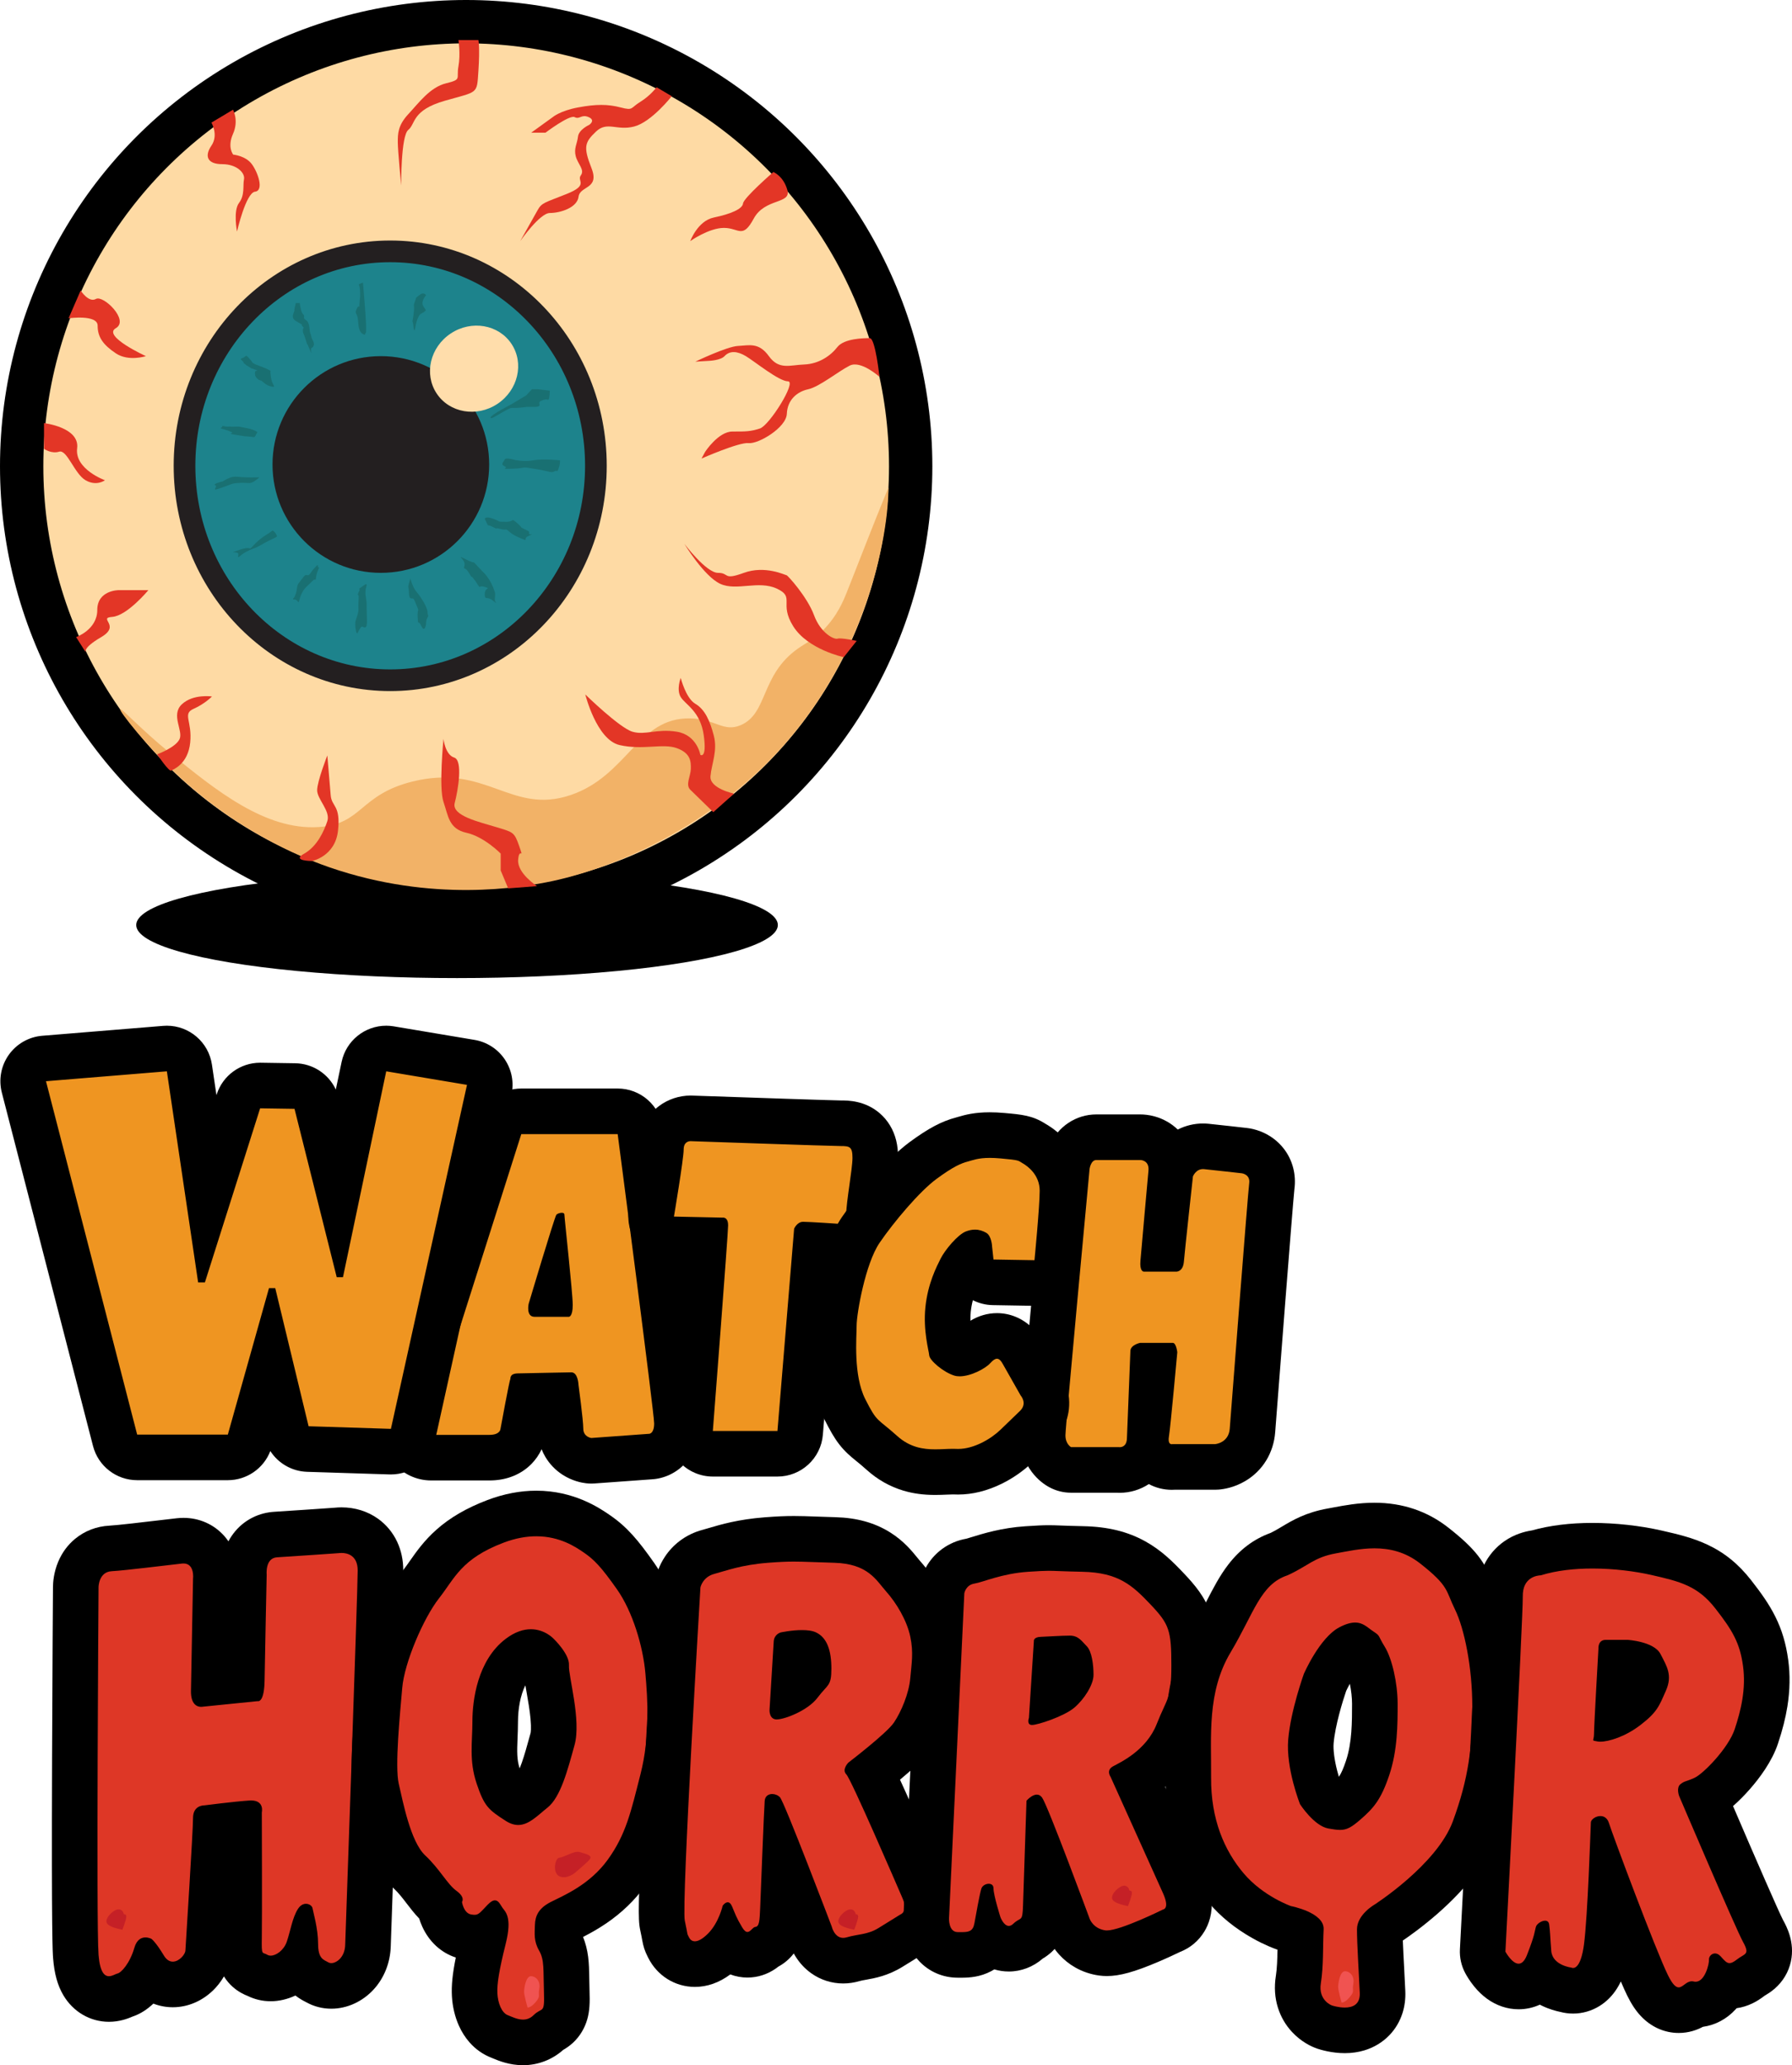
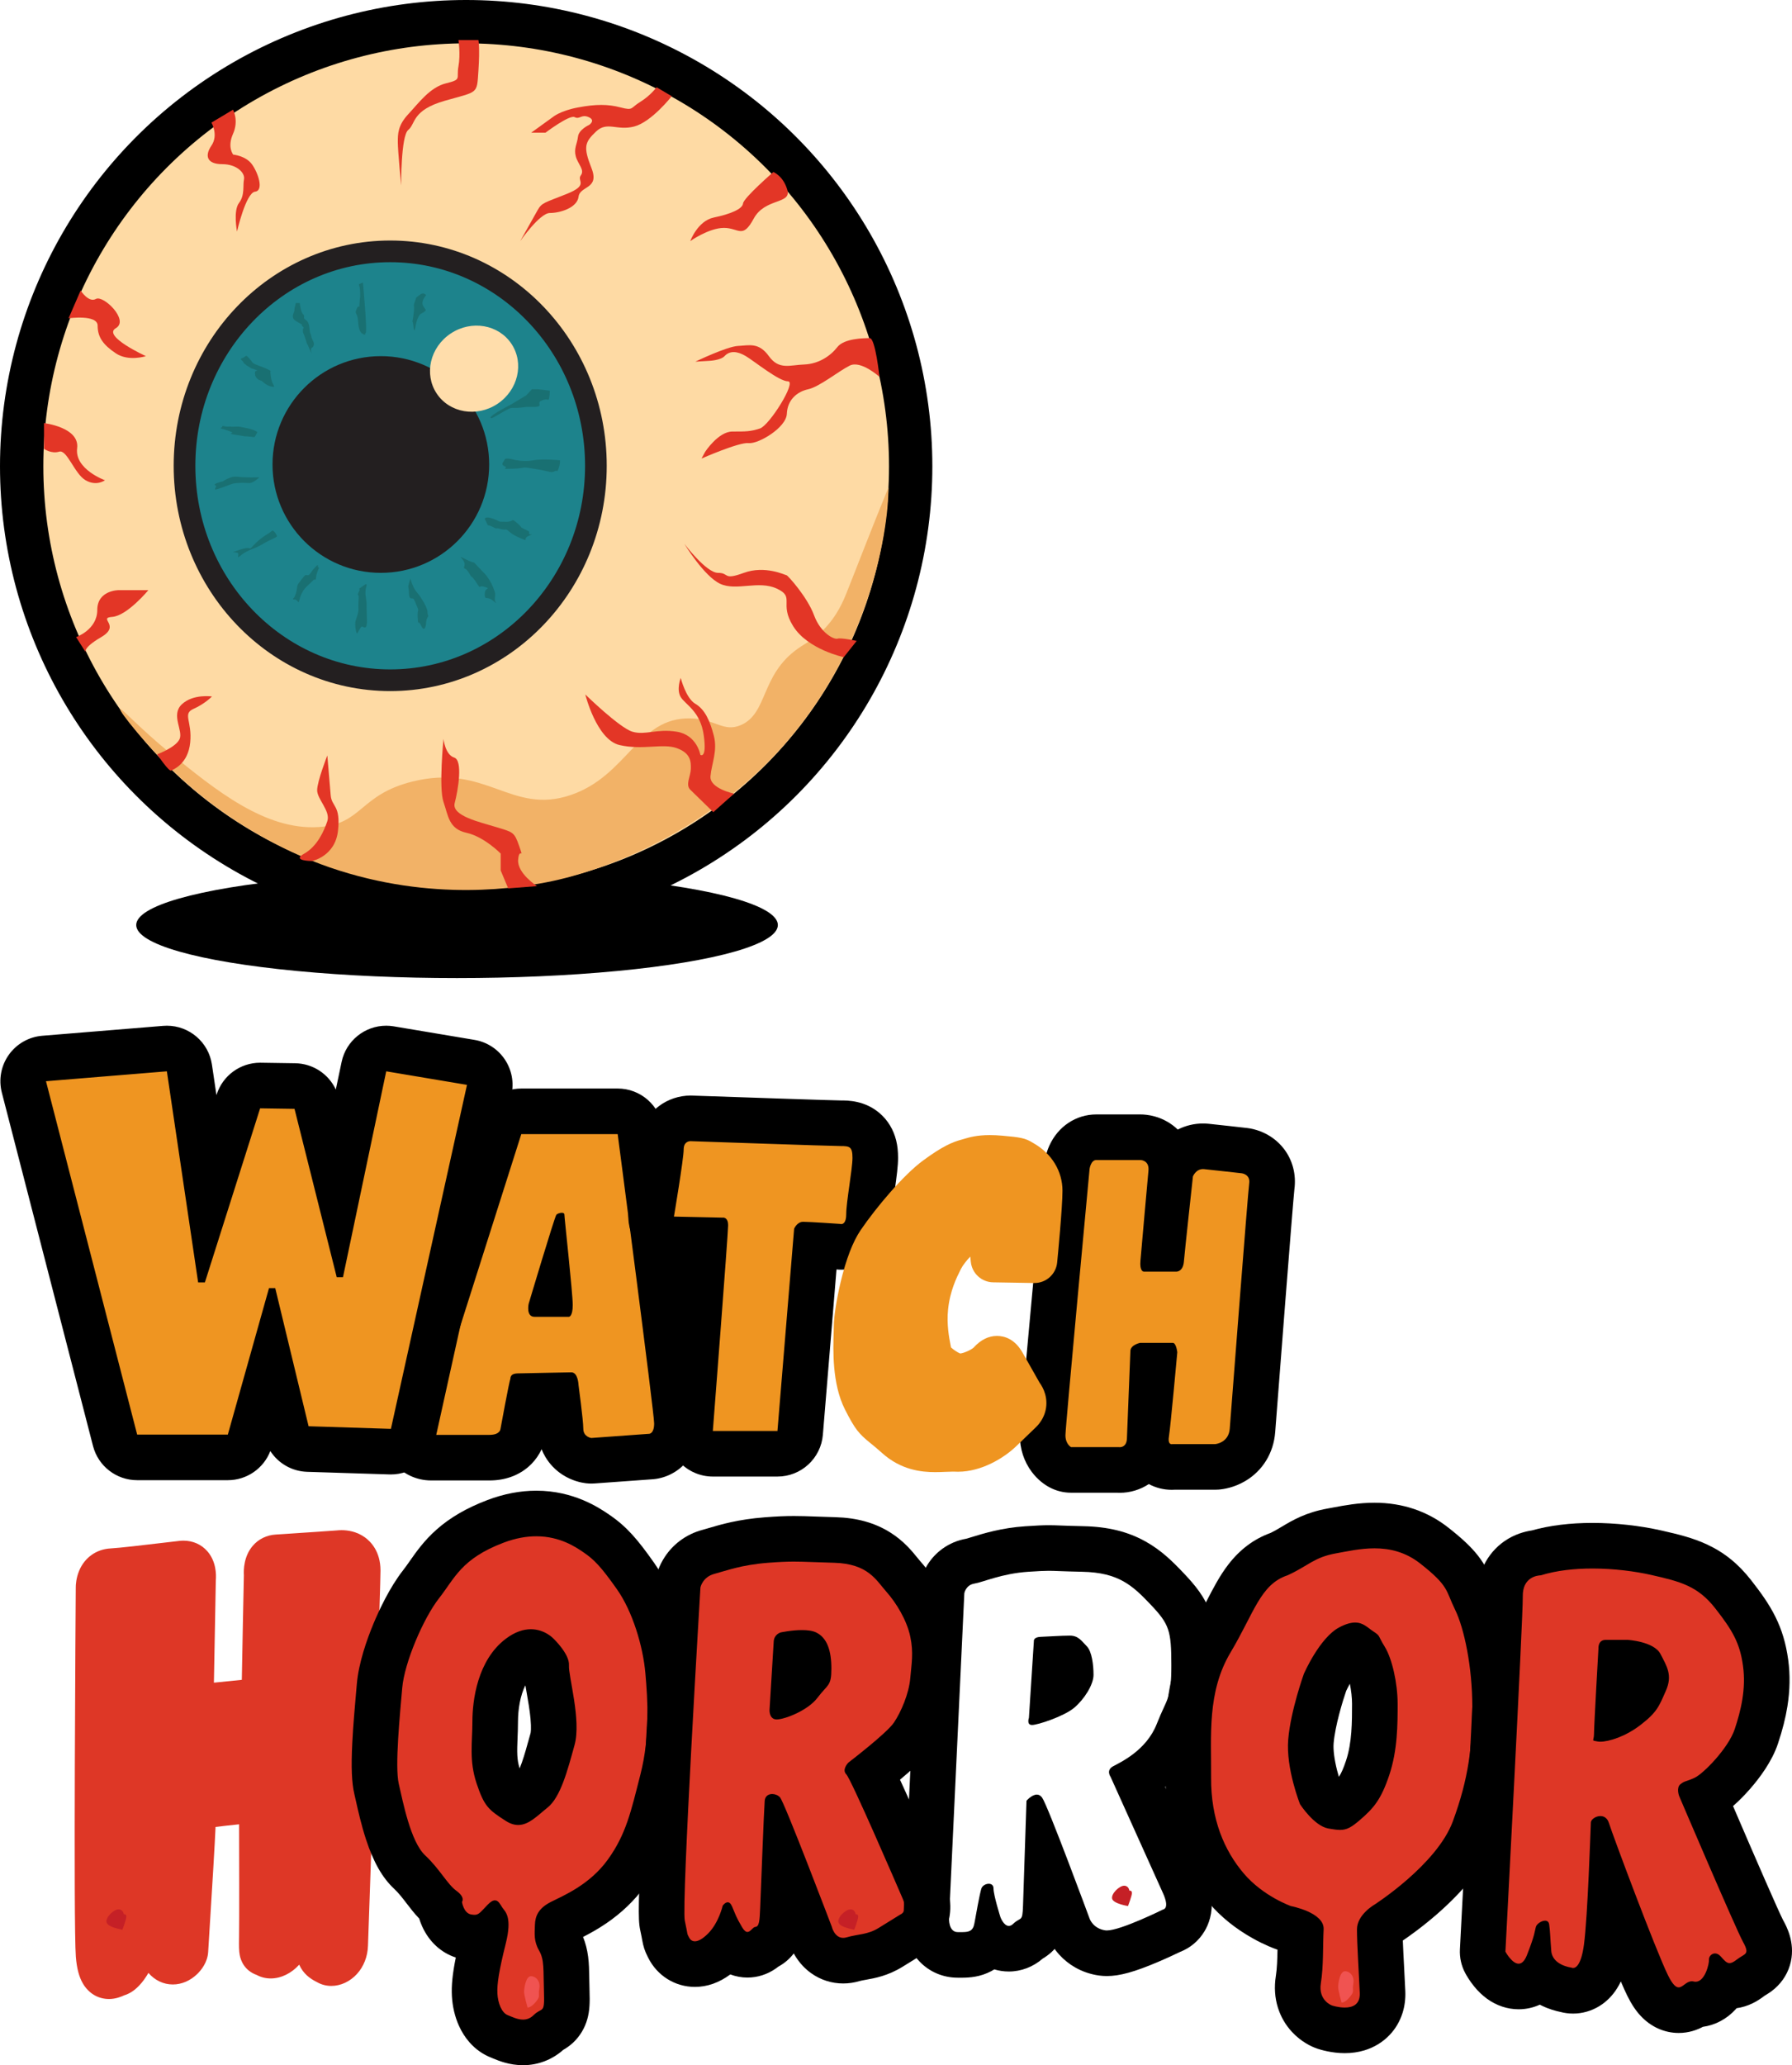
<svg xmlns="http://www.w3.org/2000/svg" id="Layer_1" data-name="Layer 1" viewBox="0 0 3949.95 4550.77">
  <defs>
    <style>
      .cls-1 {
        fill: #231f20;
      }

      .cls-2 {
        fill: #fedaa4;
        stroke: #000;
        stroke-width: 95.52px;
      }

      .cls-2, .cls-3 {
        stroke-miterlimit: 10;
      }

      .cls-4 {
        fill: #f2b267;
      }

      .cls-5 {
        fill: #197072;
      }

      .cls-3 {
        fill: #1d838c;
        stroke: #231f20;
        stroke-width: 47.76px;
      }

      .cls-6 {
        fill: #e33626;
      }

      .cls-7 {
        fill: #ffddab;
      }

      .cls-8 {
        fill: #ef9521;
      }

      .cls-9 {
        fill: #de3726;
      }

      .cls-10 {
        opacity: 0;
      }

      .cls-11 {
        fill: #f05351;
      }

      .cls-12 {
        fill: #c52026;
      }
    </style>
  </defs>
  <g>
    <ellipse cx="1007.39" cy="2038.34" rx="707.14" ry="116.93" />
    <circle class="cls-2" cx="1027.55" cy="1027.55" r="979.79" />
    <path class="cls-4" d="M1958.21,1074.45c1.16,85.22-41.22,425.49-330.91,664.45-173.15,142.83-350.56,189.97-408.32,202.31-71.96,15.37-266.25,47.82-491.84-29.7-38.31-13.16-189.2-67.88-332.23-200.45-71.66-66.42-133.46-145.09-129.92-148.48,2.82-2.71,45.28,44.29,109.5,96.51,100.85,82.01,210.68,171.31,328.51,163.33,96.57-6.54,88.77-70.99,206.02-100.22,163.11-40.67,217.36,74.29,348.93,29.7,125.52-42.54,147.33-171.3,263.55-168.9,55.81,1.15,72.99,31.29,111.36,14.85,60.08-25.74,43.08-110.38,126.21-168.9,19.04-13.4,33.92-18.81,55.68-40.83,31.43-31.81,44.71-65.38,51.97-83.52,23.23-58.03,52.52-135.11,91.49-230.15Z" />
    <g class="cls-10">
      <path class="cls-1" d="M1172.79,1169.25c-6.5-5.57-12.88-9.67-20.95-12.75-5.28-2.01-10.81-3.23-16.25-4.73-2.64-.73-5.27-1.53-7.85-2.47-1.62-.59-3.22-1.22-4.81-1.89-1.3-.55-5.99-1.68-1.09-.44-2.49-.63-5.32-2.9-7.48-4.26-2.92-1.84-5.7-3.86-8.42-5.98-9.11-7.11-26.12-4.55-33.54,3.89-8.23,9.36-6.23,20.13,3.19,27.48,10.49,8.19,22.7,14.57,35.37,18.64,4.95,1.59,10.04,2.71,15.02,4.17,2.7.79,5.27,1.83,7.91,2.77,2.44.87-4.26-2.81-.47-.12,1.06.75,4.76,3.54.68.05,9.08,7.78,22.77,10.47,33.26,3.2,8.1-5.61,14.96-19.4,5.42-27.57h0Z" />
    </g>
    <g class="cls-10">
      <path class="cls-1" d="M1152.02,915.25c10.91,0,24.05-8.89,27.76-19.23,3.61-10.05-1.5-17.78-12.32-17.78s-24.05,8.89-27.76,19.23c-3.61,10.05,1.5,17.78,12.32,17.78h0Z" />
    </g>
    <path class="cls-6" d="M1917.15,745.11c-12.37,0-56.61.46-71.46,19.7s-40.83,37.12-73,38.36-55.68,12.55-77.95-18.39c-22.27-30.93-43.31-23.68-68.05-22.45-24.75,1.24-94.04,34.65-94.04,34.65l30.93-1.86s24.77-1.06,33.41-10.34c11.67-12.54,28.15-11.28,47.02,0s73,55.51,92.8,55.51-40.83,97.24-61.87,103.94c-21.03,6.7-29.7,6.7-60.63,6.7s-60.01,44.65-60.01,44.65l-8.04,14.88s82.9-36.53,103.94-34.06c21.03,2.47,82.9-33.92,84.14-64.52,1.24-30.61,22.27-48.73,47.02-54.11,24.75-5.37,66.82-39.75,91.56-52.12,24.75-12.37,65.58,24.75,65.58,24.75,0,0-8.97-85.28-21.34-85.28Z" />
    <path class="cls-6" d="M1735.57,418.99c-8.66-31.26-30.93-39.92-30.93-39.92,0,0-65.58,56.92-66.82,69.29-1.24,12.37-28.46,23.51-64.34,30.93-35.88,7.42-51.97,51.97-51.97,51.97,0,0,41.02-29.06,74.24-29.06s40.83,25.35,65.58-20.43c24.75-45.78,82.9-31.52,74.24-62.78Z" />
    <path class="cls-6" d="M1480.67,212.03l-33.41-19.8s-13.61,18.56-35.88,32.17c-22.27,13.61-14.85,19.8-43.31,12.37-28.46-7.42-54.32-7.42-94.04,0-39.72,7.42-55.68,21.34-55.68,21.34l-47.55,34.34h31.47s53.21-40.21,64.34-34.34c11.14,5.88,14.78-7.11,30.93,0,16.16,7.11,1.24,17.01,1.24,17.01,0,0-22.95,10.25-24.75,25.98-1.8,15.74-9.53,25.98-4.95,43.31,4.59,17.32,20.39,29.85,11.14,42.07-9.26,12.22,18.56,21.03-30.93,40.83-49.49,19.8-54.87,19.02-64.34,35.88-9.47,16.87-38.22,68.05-38.22,68.05,0,0,42.98-61.87,65.28-61.87s60.15-11.3,63.26-35.88c3.11-24.58,47.02-16.09,28.46-63.1s-14.71-56.92,9.97-80.43c24.68-23.51,45.71-1.24,84.07-11.14,38.36-9.9,82.9-66.82,82.9-66.82Z" />
    <path class="cls-6" d="M1054.52,88.29h-44.04s4.95,30.93,0,58.16c-4.95,27.22,8.27,28.46-27.22,37.12-35.49,8.66-60.27,43.31-83.34,68.05-23.07,24.75-23.07,43.31-23.07,61.87s7.42,95.28,7.42,95.28c0,0-.81-109.4,15.65-122.5,16.46-13.09,7.13-43.31,80.87-64.34,73.73-21.03,70.21-13.61,73.73-65.58,3.52-51.97,0-68.05,0-68.05Z" />
    <path class="cls-6" d="M513.65,241.72l-47.6,28.46s16.09,27.22,0,50.73c-16.09,23.51-8.77,40.83,23.8,40.83s50.83,19.8,47.97,33.41c-2.87,13.61,2.29,34.65-10.94,51.97-13.23,17.32-4.46,63.1-4.46,63.1,0,0,19.54-85.38,39.74-87.85,20.2-2.47,6.59-42.07-7.02-60.63-13.61-18.56-41.04-21.03-41.04-21.03,0,0-13.69-16.09-.46-45.78,13.23-29.7,0-53.21,0-53.21Z" />
    <path class="cls-6" d="M177.75,640.15l-26.6,61.25s64.07-9.01,64.07,16.22,12.08,42.2,40.07,60.94c27.99,18.74,66.34,6.23,66.34,6.23,0,0-96.8-44.12-66.34-61.59,30.46-17.47-27.7-73.61-43.78-64.49s-33.76-18.56-33.76-18.56Z" />
    <path class="cls-6" d="M97.02,932.34s78.88,9.13,73,55.41c-5.88,46.28,61.25,70.49,61.25,70.49,0,0-18.25,14.14-42.69,0-24.44-14.14-40.83-68.33-58.16-62.95-17.32,5.38-33.41-6.3-33.41-6.3v-56.65Z" />
    <path class="cls-6" d="M167.72,1403.9s46.71-16.13,46.71-59.8,47.02-43.67,47.02-43.67h65.58s-46.71,56.45-79.65,58.93c-32.94,2.47,20.26,18.56-24.28,44.54-44.54,25.98-33.41,34.65-33.41,34.65l-21.96-34.65Z" />
    <path class="cls-6" d="M346.25,1662.19s25.98,38.36,30.93,35.88c4.95-2.47,37.34-14.58,42.07-61.87,4.73-47.29-17.77-63.1,7.42-74.24,25.19-11.14,40.5-27.22,40.5-27.22,0,0-41.64-6.19-66.43,17.32-24.79,23.51,3.66,58.16-5,76.72-8.66,18.56-49.49,33.41-49.49,33.41Z" />
    <path class="cls-6" d="M721.5,1664.67s-22.43,56.92-22.43,76.72,29.85,45.78,22.43,68.05c-7.42,22.27-22.43,55.68-51.27,71.77s17.42,16.09,17.42,16.09c0,0,51.18-9.9,57.36-66.82,6.19-56.92-13.89-51.94-16.09-77.95-2.2-26.01-7.42-87.85-7.42-87.85Z" />
    <path class="cls-6" d="M977.54,1628.16s-10.65,108.11,0,138.89,11.51,59.39,50.66,68.05c39.16,8.66,75.41,45.78,75.41,45.78v37.12l16.52,39.59,63.51-4.95s-44.01-28.46-41.54-58.16c2.47-29.7,13.58,2.47,2.47-29.7-11.11-32.17-13.81-30.83-50.29-42.07-36.48-11.24-99.43-24.75-92-53.21,7.42-28.46,18.56-94.04-1.24-100.22-19.8-6.19-23.51-41.14-23.51-41.14Z" />
    <path class="cls-6" d="M1572.24,1789.64l45.78-40.83s-54.24-11.12-51.97-38.36c2.27-27.24,16.09-55.68,7.42-89.09-8.66-33.41-19.8-58.16-40.83-70.53-21.03-12.37-32.17-56.92-32.17-56.92,0,0-10.08,25.35,0,42.07,10.08,16.72,43.31,30.93,50.73,84.14,7.42,53.21-7.42,43.31-7.42,43.31,0,0-7.42-43.93-51.97-51.04-44.54-7.11-69.29,8.35-97.75,0-28.46-8.35-103.94-82.09-103.94-82.09,0,0,24.75,99.72,75.48,111.48,50.73,11.75,95.28-4.33,126.21,6.81,30.93,11.14,31.36,30,30.93,45.9-.43,15.89-12.37,34.8-1.24,45.67,11.14,10.86,50.73,49.49,50.73,49.49Z" />
    <path class="cls-6" d="M1859.84,1448.13s-79.19-16.77-111.36-68.05c-32.17-51.28,4.95-63.77-35.88-82.9-40.83-19.13-89.09,5.88-124.97-10.67-35.88-16.55-79.19-88.21-79.19-88.21,0,0,48.26,64.02,74.24,64.02s9.9,17.19,56.92,0c47.02-17.19,91.56,5.17,94.04,5.17s45.78,47.86,60.63,88.08c14.85,40.22,44.54,54.21,51.97,51.74,7.42-2.47,42.07,4.95,42.07,4.95l-28.46,35.88Z" />
    <ellipse class="cls-3" cx="860.1" cy="1026.42" rx="453.39" ry="472.54" />
    <circle class="cls-1" cx="839.46" cy="1023.55" r="238.77" />
    <ellipse class="cls-7" cx="1044.97" cy="812.52" rx="98.94" ry="93.07" transform="translate(-274.91 712.1) rotate(-33.52)" />
    <path class="cls-5" d="M799.98,622.67s9.9,107.03,6.19,110.74c-3.71,3.71,1.24,5.57-3.71,3.71-4.95-1.86-11.75-4.95-12.99-27.84-1.24-22.89-9.28-15.36-3.09-29.02,6.19-13.67,4.95,6.75,6.19-13.67,1.24-20.42,1.24.62,1.24-20.42s-6.19-18.56,0-21.03l6.19-2.47Z" />
    <path class="cls-5" d="M939.18,650.51s-11.75,12.99-6.81,22.89c4.95,9.9,9.3,8.66,2.79,13.61s-8.98,3.09-12.69,11.14c-3.71,8.04-1.86,3.71-4.33,11.14-2.47,7.42-4.33,31.55-6.81,9.9-2.47-21.65-3.71,2.47,0-24.75,3.71-27.22-1.86-16.7,3.09-29.7,4.95-12.99-.49-5.57,9.66-14.23,10.14-8.66,15.09,0,15.09,0Z" />
    <path class="cls-5" d="M1212.02,860.86s-.62,19.18-3.09,19.8c-2.47.62-4.95-2.47-16.09,2.47-11.14,4.95,7.42,13.61-16.7,13.61-24.13,0-6.19-.67-29.08,1.52-22.89,2.19-15.47-3.38-35.26,7.76-19.8,11.14-30.93,19.18-30.31,13.61s45.16-28.48,45.16-28.48l33.1-19.78,12.68-13.61h12.99l26.6,3.09Z" />
    <path class="cls-5" d="M1234.29,1014.29s-38.36-3.71-58.77,0c-20.42,3.71-40.83-.82-40.83-.82,0,0-20.42-6.19-22.27-.82s-10.52,10.22,0,14.91-15.47,6.54,17.94,5.3c33.41-1.24,13.61-5.44,48.87.37,35.26,5.81,35.26,9.53,43.31,5.19,8.04-4.33,3.71,5.57,8.04-4.33,4.33-9.9,3.71-19.8,3.71-19.8Z" />
    <path class="cls-5" d="M1068.48,1143.59s0-7.42,19.8,0c19.8,7.42,4.95,5.57,25.98,6.19,21.03.62,10.52-10.18,25.37,2.64,14.85,12.83,4.33,7.26,14.85,12.83s12.37,4.33,11.75,9.9c-.62,5.57,15.47-1.24-.62,5.57-16.09,6.81,3.69,14.23-18.88,4.95-22.57-9.28-26.51-17.67-30.41-18.73-3.91-1.06-.9,1.85-15.09-1.77-14.19-3.62-1.19,3.18-14.19-3.62-12.99-6.81-10.52-1.24-12.99-6.81-2.47-5.57-5.57-11.14-5.57-11.14Z" />
    <path class="cls-5" d="M1027.03,1232.68c25.98,12.99,11.14-.62,26.6,16.09,15.47,16.7,16.39,15.47,24.59,28.46,8.2,12.99,10.7,22.89,12.54,27.84,1.84,4.95-.6,13.61,0,17.94.6,4.33,8.65,10.52-4.97,0-13.61-10.52-17.32,1.24-17.32-14.23s15.47-10.52,0-15.47c-15.47-4.95-8.04,6.19-15.47-4.95-7.42-11.14-2.47-4.95-10.52-14.85-8.04-9.9,2.47,8.04-8.04-9.9-10.52-17.94-13.61-4.95-10.52-17.94,3.09-12.99-22.89-25.98,3.09-12.99Z" />
    <path class="cls-5" d="M904.54,1274.75s4.95,19.8,14.23,30.31,23.51,34.03,23.51,43.31,3.71,6.19,0,12.37c-3.71,6.19-3.09,14.85-3.09,14.85,0,0-3.09,19.8-10.52,3.71-7.42-16.09-6.81,2.47-8.04-18.56-1.24-21.03,4.33-11.14-1.86-25.37-6.19-14.23-3.09-8.04-6.19-14.23-3.09-6.19-10.52,3.71-11.14-13.61-.62-17.32-3.09-11.75,0-22.27l3.09-10.52Z" />
    <path class="cls-5" d="M807,1286.5c-1.45,3.71,3.31-3.09,0,8.04-3.31,11.14-.11,23.51.46,28.46.57,4.95.91,7.42.74,20.42-.17,12.99,2.87,37.12-2.67,38.98-5.54,1.86-6.78-6.58-12.35,3.21-5.57,9.79-3.09,6.07-5.57,9.79-2.47,3.71-6.48-19.8-3.55-28.46,2.93-8.66,6.64-18.17,6.03-25.79-.62-7.62.62-23.09.62-26.8s-4.33-1.86.62-11.14-5.78-1.86,4.95-9.28l10.73-7.42Z" />
    <path class="cls-5" d="M703.47,1250.62c-6.81,0,2.47-12.37-9.28,0s-9.9,15.47-14.85,16.7c-4.95,1.24-4.33-4.33-12.99,7.42-8.66,11.75-10.52,11.14-11.75,21.65-1.24,10.52-3.71,14.23-4.95,17.94-1.24,3.71-8.04,6.81,0,6.81s7.42,12.99,10.52,0c3.09-12.99,10.36-23.51,14.46-27.22,4.1-3.71,13.38-13.2,16.47-15.88,3.09-2.68,4.95,2.89,5.57-5.77s6.81-21.65,6.81-21.65Z" />
    <path class="cls-5" d="M600.7,1168.96c6.26,2.47,9.97,12.48,9.97,12.48,0,0,.47,1.75-9.97,6.08-10.44,4.33-28.39,15.47-35.19,18.56-6.81,3.09-8.66,2.47-22.89,9.9-14.23,7.42-19.8,17.94-17.32,6.81,2.47-11.14-29.08-.62,2.47-11.14,31.55-10.52,17.32,4.95,31.55-10.52,14.23-15.47,32.17-25.37,32.17-25.37l9.21-6.81Z" />
    <path class="cls-5" d="M571.69,1052.03c-8.66-.62,9.9,0-18.56,0s-34.03-3.71-44.54,0c-10.52,3.71-17.32,8.66-17.32,8.66,0,0-24.13,5.57-16.7,8.66,7.42,3.09-14.23,15.78,14.85,5.1,29.08-10.67,21.47-8.59,33.01-9.94,11.54-1.35,25.15.11,27.62,0,2.47-.11,3.71-.73,8.04-2.59,4.33-1.86,13.61-9.9,13.61-9.9Z" />
    <path class="cls-5" d="M567.36,952.42s-4.33-4.95-21.65-8.66-18.12-3.71-23.29-3.71-11.97.62-14.45,0c-2.47-.62,2.47,0-6.19,0s-12.37-3.02-11.75-.27c.62,2.75-9.28,3.18,1.24,5.75,10.52,2.57,14.23,4.43,19.8,6.9,5.57,2.47-13.61,2.47,7.42,5.57,21.03,3.09,15.47,3.09,27.22,3.71s14.96,3.09,16.45,0c1.49-3.09,5.2-9.28,5.2-9.28Z" />
    <path class="cls-5" d="M554.99,796.52s0,3.71,12.37,8.04c12.37,4.33,29.7,11.75,29.7,13.61s-2.47-6.19,0,12.37,12.23,22.89,3.64,21.65c-8.59-1.24-15.09-4.95-21.12-10.52-6.03-5.57-6.65-1.86-12.22-7.11-5.57-5.26-5.45-8.97-5.2-14.54.25-5.57,12.01-.62.25-5.57s-2.47,1.24-11.75-4.95-4.95-1.86-9.28-6.19c-4.33-4.33-2.47.62-4.33-4.33-1.86-4.95-10.52-7.42-3.09-9.9s7.42-6.76,10.52-4.31,10.52,11.73,10.52,11.73Z" />
    <path class="cls-5" d="M660.78,667.83s1.86,19.8,7.42,24.75c5.57,4.95-2.63,7.42,6.42,12.99,9.05,5.57,7.19,24.75,9.05,27.84s1.86,8.66,4.33,13.61c2.47,4.95,4.95,9.9,3.71,12.99-1.24,3.09-.62,4.33-4.95,6.81s4.33,23.51-4.33,2.47c-8.66-21.03-2.47-1.24-8.66-21.03-6.19-19.8-5.57-10.52-6.19-19.8-.62-9.28,5.57-2.47-.62-9.28-6.19-6.81,5.57,0-6.19-6.81-11.75-6.81-13.3-7.42-15-12.99-1.7-5.57,3.87-13.61,3.25-16.09-.62-2.47,3.09-15.47,3.09-15.47h8.66Z" />
  </g>
  <g>
    <g>
      <path class="cls-8" d="M1303.41,3218.93c-1.98,0-3.96-.12-5.93-.35-30.82-3.66-62.01-29.08-62.01-70.56-.01-7.8-3.8-41.29-7.93-73.24-10.19.22-21.38.47-31.56.7-10.92.25-20.26.46-27.93.62-4.15,20.93-10.15,52.69-15.34,81.03-1.9,12.31-8.03,24.37-17.23,33.67-9.58,9.69-27.15,21.24-56.51,21.24h-128.63c-17.41,0-33.58-7.64-44.35-20.97-16.86-20.85-13.77-46.02-11.66-55.87.34-1.58.76-3.15,1.25-4.7l205.58-646.6c6.63-20.85,26-35.02,47.88-35.02h212.47c25.22,0,46.54,18.7,49.81,43.71.2,1.53,20.34,155.29,40.21,309.95,40.61,315.98,40.61,327.69,40.61,333.98,0,22.35-6.22,40.46-18.48,53.83-10.73,11.7-25.46,18.66-40.73,19.33l-125.89,9.11c-1.21.09-2.42.13-3.63.13Z" />
      <path d="M1361.5,2499.12s80.39,613.75,80.39,637.41c0,22.36-10.25,22.97-11.38,22.97-.07,0-.1,0-.1,0l-127,9.19s-17.71-2.11-17.71-20.67-10.57-96.47-10.57-96.47c0,0-.82-27.56-15.85-27.56s-103.65,2.3-114.85,2.3-19.52,1.72-19.52,12.63c-2.01,2.01-21.82,110.25-21.82,110.25,0,0-.86,12.63-24.12,12.63h-128.63c-10.34,0-6.89-16.08-6.89-16.08l205.58-646.6h212.47M1178.22,2901.67h75.8s8.42,0,8.42-26.03-18.38-191.99-18.38-199.07c0-3.03-2.54-4.16-5.74-4.16-4.27,0-9.73,2.01-11.87,4.16-3.76,3.76-61.25,196.77-61.25,196.77,0,0-6.17,28.33,13.02,28.33M1361.5,2398.64h-212.47c-43.76,0-82.49,28.33-95.75,70.03l-205.58,646.6c-.98,3.09-1.81,6.22-2.49,9.39-1.16,5.43-2.59,14.09-2.76,24.56-.47,27.64,8,53.03,24.48,73.42,20.36,25.18,50.77,39.63,83.42,39.63h128.63c16.74,0,32.57-2.6,47.06-7.72,17.4-6.15,32.6-15.72,45.17-28.44,9.52-9.63,17.13-20.71,22.58-32.65,2.29,5.79,5.02,11.39,8.18,16.74,9.37,15.86,22.59,29.56,38.23,39.61,20.81,13.38,41.1,17.42,51.34,18.64,3.94.47,7.9.7,11.86.7,2.42,0,4.84-.09,7.25-.26l125.32-9.07c28.2-1.47,55.17-14.23,74.7-35.52,14.46-15.77,31.7-43.79,31.7-87.79,0-10.43,0-21.22-41.02-340.38-19.88-154.73-40.03-308.54-40.23-310.07-6.55-50.02-49.18-87.43-99.63-87.43h0Z" />
    </g>
    <g>
      <path class="cls-8" d="M1571.25,3203.46c-14,0-27.36-5.84-36.87-16.12-9.51-10.27-14.3-24.05-13.22-38.01,10.79-138.99,25.98-337.88,31.47-416.83l-68.21-1.46c-14.59-.31-28.33-6.96-37.63-18.2-9.3-11.25-13.26-25.99-10.83-40.38,9.66-57.25,20.31-126.78,20.74-139.65.04-13.53,3.54-38.5,26.25-55.52,11.12-8.34,25.1-12.93,39.37-12.93,1.61,0,3.07.06,4.37.15,124.01,4.3,312.41,10.65,326.33,10.65,12.94,0,34.6,0,53.18,15.92,23.09,19.8,23.09,49.26,23.09,60.35,0,15.48-3.31,39.11-7.15,66.48-2.96,21.1-6.64,47.36-6.64,57.56,0,19.59-4.5,35.25-13.77,47.86-11.32,15.41-28.64,24.25-47.52,24.25-3.51,0-6.75-.31-9.66-.79-15.95-1.08-32.91-2.15-46.72-2.94l-34.1,413.52c-2.15,26.06-23.92,46.11-50.07,46.11h-142.41Z" />
      <path d="M1522.31,2514.59c.91,0,1.47.08,1.47.08,0,0,309.33,10.72,329.23,10.72s26.03,1.53,26.03,26.03-13.78,97.24-13.78,124.04c0,19.14-7.03,21.88-11.05,21.88-1.61,0-2.73-.44-2.73-.44,0,0-67.51-4.59-81.16-4.59s-19.91,15.31-19.91,15.31l-36.75,445.61h-142.41s33.69-434.13,33.69-453.27c0-15.44-7.97-16.93-11.05-16.93-.74,0-1.2.09-1.2.09l-107.19-2.3s21.44-127.1,21.44-147.77c0-16.92,11.28-18.45,15.38-18.45M1522.31,2414.11c-25.07,0-49.75,8.16-69.51,22.98-28.93,21.69-45.74,55.82-46.33,93.87-1.15,15.36-11.2,80.61-20.06,133.14-4.85,28.79,3.05,58.26,21.66,80.76,18.61,22.49,46.08,35.78,75.27,36.41l15.39.33c-7.07,96.42-19.14,254.12-27.66,363.85-2.17,27.92,7.41,55.47,26.43,76.02,19.02,20.55,45.75,32.23,73.75,32.23h142.41c52.29,0,95.84-40.11,100.14-92.22l30.03-364.17c3.3.32,6.77.5,10.38.5,15.63,0,30.74-3.26,44.94-9.7,17-7.71,31.89-19.83,43.07-35.04,15.58-21.21,23.49-47.26,23.52-77.44.18-8.16,3.92-34.81,6.15-50.75,4.75-33.89,7.63-55.74,7.63-73.45,0-14.65-1.33-26.87-4.19-38.47-5.89-23.88-18.49-44.64-36.45-60.02-32.61-27.95-69.77-28.02-85.75-28.02-16.65-.12-206.61-6.53-323.95-10.59-2.27-.13-4.56-.2-6.87-.2h0Z" />
    </g>
    <g>
      <path class="cls-8" d="M302.34,3211.44c-22.91,0-42.92-15.5-48.64-37.68l-200.99-778.67c-3.7-14.35-.88-29.6,7.71-41.67,8.59-12.08,22.07-19.74,36.84-20.95l266.45-21.82c1.39-.11,2.77-.17,4.15-.17,24.67,0,45.98,18.07,49.65,42.88l41.81,282.25,66.18-208.54c6.63-20.89,26.02-35.04,47.88-35.04.26,0,.51,0,.77,0l75.8,1.15c22.75.34,42.43,15.94,47.97,38.01l47.48,189.33,56.76-270.13c4.96-23.58,25.76-39.91,49.11-39.91,2.76,0,5.55.23,8.36.7l178.02,29.86c13.58,2.28,25.64,10.03,33.34,21.45,7.7,11.42,10.38,25.5,7.4,38.95l-167.68,758c-5.1,23.07-25.56,39.39-49.04,39.39-.54,0-1.07,0-1.61-.03l-181.46-5.74c-22.6-.72-41.94-16.44-47.25-38.42l-34.72-143.78-46.09,163.95c-6.09,21.67-25.85,36.64-48.36,36.64h-199.84Z" />
      <path d="M851.31,2360.71l178.02,29.86-167.68,758-181.46-5.74-73.5-304.35h-13.78l-90.73,322.72h-199.84l-200.98-778.67,266.45-21.82,68.91,465.14h14.93l121.74-383.59,75.8,1.15,93.03,370.96h13.78l95.32-453.65M851.21,2260.22c-46.7,0-88.31,32.66-98.23,79.83l-12.78,60.8c-16.04-34.34-50.52-57.32-89.51-57.91l-75.8-1.15c-.51,0-1.03-.01-1.54-.01-43.72,0-82.5,28.3-95.76,70.08l-.45,1.41-9.97-67.29c-7.35-49.61-49.97-85.76-99.3-85.76-2.75,0-5.51.11-8.29.34l-266.45,21.82c-29.54,2.42-56.5,17.75-73.68,41.91-17.18,24.15-22.82,54.65-15.41,83.35l200.98,778.67c11.45,44.37,51.47,75.37,97.29,75.37h199.84c41.8,0,78.86-25.81,93.7-64.19,17.54,27.05,47.54,44.7,81.14,45.76l181.46,5.74c1.07.03,2.15.05,3.21.05,46.96,0,87.86-32.64,98.07-78.78l167.68-758c5.95-26.9.6-55.06-14.81-77.89-15.4-22.84-39.51-38.35-66.67-42.9l-178.02-29.86c-5.62-.94-11.21-1.4-16.73-1.4h0Z" />
    </g>
    <g>
      <path class="cls-8" d="M2468.05,3239.23c-1.83,0-3.53-.07-5.09-.19h-102.27c-8.3,0-16.47-2.06-23.79-5.99-17.85-9.6-38.7-33.76-38.7-70.28,0-19.67,37.37-420.39,53.43-591.76.07-.72.15-1.43.25-2.14.5-3.63,2.16-13.2,6.85-23.58,11.11-24.64,32.74-39.35,57.86-39.35h97.05c7.09,0,31.68,1.61,50.5,22.36,11.55,12.73,17.7,29.54,17.71,47.97.23-.69.48-1.37.74-2.05,9.31-24.04,34.25-48.3,68.98-48.3,2.4,0,4.85.12,7.26.36,17.79,1.74,81.52,8.96,84.22,9.27.13.01.26.03.39.05,6.83.83,30.39,5.19,46.77,26.59,11.12,14.52,15.73,33.12,13.02,52.4-3.12,25.49-38.13,479.37-42.54,537.45-2.22,29.26-17.41,54.19-41.67,68.42-16,9.38-31,11.42-36.71,11.86-1.29.1-2.58.15-3.88.15h-91.04c-1.51.13-3.1.2-4.77.2-16.57,0-32.18-7.22-42.84-19.82-4.41-5.21-7.78-10.98-10.13-17.3-5.38,15-14.35,24.32-20.41,29.25-11.45,9.31-26.09,14.44-41.21,14.44ZM2539.66,3032.67c.72-7.7,1.45-15.5,2.17-23.32h-1.24c-.28,7.02-.59,14.9-.93,23.32Z" />
      <path d="M2513.64,2556.18s20.1,0,17.8,23.54c-2.3,23.54-15.36,172.35-17.61,197.92-2.08,23.6,6.2,24.51,7.49,24.51.11,0,.17,0,.17,0h71.21s.09,0,.25,0c1.96,0,14.83-.82,16.6-22.21,1.91-23.16,19.91-187.59,19.91-187.59,0,0,6.27-16.2,22.13-16.2.77,0,1.56.04,2.37.12,17.61,1.72,83.46,9.19,83.46,9.19,0,0,18.95,2.3,16.08,22.2-2.87,19.91-40.47,508.86-42.88,540.55-2.41,31.69-32.16,33.99-32.16,33.99h-94.18s-.67.2-1.63.2c-2.95,0-8.63-1.9-6.03-17.35,3.45-20.48,18.38-185.29,18.38-185.29,0,0-2.3-20.67-9.95-20.67h-71.97s-20.86,4.21-21.44,17.61c-.57,13.4-6.76,170.32-7.66,192.95-.69,17.3-11.06,19.33-15.91,19.33-1.49,0-2.46-.19-2.46-.19h-104.9s-12.25-6.59-12.25-26.03,53.21-587.07,53.21-587.07c0,0,2.68-19.52,14.93-19.52h97.05M2513.64,2455.7h-97.05c-44.76,0-84.48,26.41-103.65,68.93-7.11,15.77-9.83,30.21-10.82,37.41-.2,1.42-.36,2.85-.49,4.28-.13,1.42-13.46,143.63-26.62,286.4-27.03,293.27-27.03,302.18-27.03,310.05,0,29.89,9.08,57.78,26.26,80.65,13.51,17.98,28.6,28.35,38.89,33.88,14.63,7.86,30.97,11.98,47.58,11.98h100.58c2.24.13,4.5.19,6.78.19,22.95,0,45.34-6.78,64.14-19.25,15.3,8.23,32.58,12.67,50.44,12.67,2.21,0,4.41-.07,6.6-.2h89.2c2.59,0,5.17-.1,7.75-.3,11.4-.88,34.13-4.47,58.24-18.61,38.68-22.68,62.86-62.02,66.35-107.95,6.04-79.6,38.77-502.9,42.31-535.03,4.37-32.44-3.77-64.06-22.99-89.16-13.11-17.13-30.9-30.43-51.42-38.46-11.99-4.69-22.5-6.65-29.2-7.46-.26-.03-.51-.06-.77-.09-2.72-.31-66.82-7.57-84.99-9.35-4.05-.4-8.13-.59-12.15-.59-19.29,0-38.44,4.61-55.55,13.37-14.15-13.68-31.63-23.64-50.98-28.98-13.05-3.61-24.28-4.36-31.41-4.36h0Z" />
    </g>
    <g>
      <path class="cls-8" d="M2061.49,3243.93c-30.2,0-75.21-4.37-117.29-42.17-10.88-9.78-18.88-16.27-25.3-21.48-25.73-20.89-34.02-30.25-56.37-74.32-28.68-56.54-26.23-131.47-24.91-171.73.18-5.53.34-10.3.34-13.32,0-19.37,6.11-58.56,14.86-95.29,12.2-51.2,27.15-89.98,44.43-115.28,34.69-50.77,94.6-121.65,137.3-153.02,42-30.86,64-40.62,85.87-46.38,1.36-.36,2.99-.84,4.89-1.41,11.12-3.3,27.92-8.29,56.31-8.29,8.58,0,18.01.46,28.04,1.35,38.38,3.43,50.22,4.92,67.64,16.02.85.54,1.31.84,1.81,1.12,39.34,22.48,62.83,61.4,62.83,104.11,0,36.6-10.52,145.68-11.72,158-2.51,25.78-24.19,45.37-49.99,45.37-.29,0-.58,0-.87,0l-90.35-1.53c-25.33-.43-46.37-19.65-49.1-44.83l-1.29-11.89c-7.86,8.32-16.73,19.7-20.21,26.66l-.98,1.95c-8.76,17.48-23.43,46.74-27.67,87.92-3.41,33.09,2.32,62.39,5.74,79.89.26,1.33.5,2.58.74,3.79,5.13,4.67,13.68,10.74,20.17,13.36,8.15-.69,24.02-7.96,29.54-12.89,15.51-17.14,32.86-25.84,51.58-25.84,16.41,0,39.6,6.54,56.92,37.71,6.4,11.52,30.28,53.49,37.01,65.32,4.11,5.64,9.25,14.29,12.34,25.37,7.35,26.31-.51,53.74-21.03,73.37-10.82,10.35-16.47,15.82-24.29,23.39-4.81,4.65-10.4,10.06-18.44,17.81-26.92,25.96-76.66,56.28-128.23,56.28-2.08,0-4.19-.05-6.25-.15-1.46-.07-3.06-.1-4.88-.1-4.79,0-10.32.24-16.17.49-6.94.3-14.81.64-23.03.64Z" />
-       <path d="M2181.61,2551.48c6.75,0,14.52.34,23.56,1.15,43.64,3.9,38.28,4.59,49,10.72,10.72,6.13,37.52,25.27,37.52,60.49s-11.48,153.13-11.48,153.13l-90.35-1.53-3.06-28.33s-.77-23.74-13.02-30.63c-7.43-4.18-15.41-6.95-24.64-6.95-6,0-12.53,1.17-19.76,3.88-18.38,6.89-46.71,41.35-55.89,59.72-9.19,18.38-28.33,55.13-33.69,107.19-5.36,52.06,7.56,95.59,8.42,106.43.86,10.83,30.63,36.75,55.13,44.41,3.64,1.14,7.67,1.65,11.93,1.65,24.44,0,56.61-16.83,67.7-29.21,5.9-6.59,10.54-9.57,14.57-9.57,4.85,0,8.81,4.33,13,11.87,7.66,13.78,39.05,68.91,39.05,68.91,0,0,16.08,17.61-1.53,34.45-17.61,16.84-21.78,21-42.88,41.35-20.36,19.63-57.74,42.2-93.36,42.2-1.29,0-2.59-.03-3.88-.09-2.37-.11-4.79-.16-7.25-.16-12.15,0-25.37,1.13-39.19,1.13-26.79,0-55.84-4.26-83.72-29.3-45.17-40.58-43.64-28.33-70.44-81.16-26.8-52.83-19.14-136.29-19.14-162.32s19.14-136.29,50.53-182.23c31.39-45.94,88.05-113.32,125.57-140.88,37.52-27.56,54.36-34.45,68.91-38.28,11.53-3.03,22.58-8.04,48.41-8.04M2181.61,2451h0c-32.92,0-53.71,5.35-70.6,10.37-1.24.37-2.78.83-3.38.98-32.15,8.46-60.98,23.74-102.83,54.48-53.3,39.16-118.33,120.23-149.04,165.17-20.76,30.38-38.2,74.79-51.82,131.98-7.49,31.43-16.23,78.29-16.23,106.93,0,2.19-.16,7.01-.31,11.68-.64,19.42-1.59,48.76,1.03,81.27,3.68,45.66,13.26,83.23,29.3,114.83,11.63,22.93,20.59,39.08,31.97,53.82,13.07,16.92,25.51,27.02,37.53,36.78,6.3,5.12,13.44,10.92,23.4,19.86,23.82,21.4,50.99,36.74,80.74,45.6,21.63,6.44,43.91,9.44,70.12,9.44,9.31,0,17.75-.37,25.2-.69,5.29-.23,10.29-.45,13.99-.45,1.26,0,2.06.03,2.51.05,2.86.13,5.75.2,8.62.2,31.98,0,64.62-8.14,97.01-24.18,24.16-11.97,47.64-28.37,66.1-46.17,8.07-7.78,13.68-13.21,18.5-17.88,7.76-7.51,13.37-12.94,24.08-23.19,17.9-17.13,30.32-38.41,35.9-61.55,4.85-20.13,4.44-41.45-1.21-61.64-4.56-16.31-11.74-29.39-18.3-38.87-8-14.05-29.57-51.99-35.52-62.7-7.21-12.97-15.28-23.64-24.68-32.62-20.88-19.94-47.92-30.93-76.15-30.93-20.42,0-40.58,5.79-58.53,16.77-.15-6.36.04-12.97.73-19.71.95-9.25,2.6-17.77,4.65-25.57,13.21,6.71,28.08,10.58,43.77,10.85l90.35,1.53c.58,0,1.16.01,1.73.01,51.61,0,94.96-39.18,99.98-90.74,2-20.5,11.96-124.7,11.96-162.87s-12.81-74.28-37.05-104.29c-17.42-21.57-37-35.32-50.54-43.12-.1-.06-.19-.12-.29-.18-28.52-18.18-51.72-20.25-90.16-23.69-11.67-1.04-22.3-1.55-32.51-1.55h0Z" />
    </g>
  </g>
  <g>
    <g>
      <g>
        <path class="cls-9" d="M240.12,4404.92c-23.66,0-44.52-12.34-57.22-33.85-8.7-14.74-13.7-33.68-15.74-59.62-5.46-69.4-.39-782.07-.15-814.24.02-4.67.67-19.94,7.59-36.34,12.21-28.93,38.05-47.18,69.1-48.81,19.46-1.02,76.92-7.83,114.95-12.33,15.4-1.82,28.69-3.4,36.92-4.29,2.98-.32,5.96-.49,8.87-.49,20.62,0,39.22,8.19,52.36,23.06,19.85,22.47,19.95,51.63,18.91,63.98l-4.21,225.86,61.51-6.23c.72-47.96,4.09-208.58,4.54-230.36-.77-12.82,0-42.02,19.44-64.85,12.72-14.95,30.81-23.81,50.95-24.97,24.49-1.4,120.92-8.12,134.15-9.04,2.67-.31,6.33-.6,10.73-.6,13.34,0,33.05,2.72,51.23,15.68,12.93,9.22,34.63,30.99,34.63,73.22,0,35.12-14.57,455.1-25.53,767.95-1.15,32.97-1.9,54.34-2.06,59.11-.79,23.64-9.39,45.62-24.21,61.9-15.28,16.79-35.93,26.42-56.65,26.42-11.03,0-21.76-2.8-31.03-8.09-.31-.17-1.22-.64-1.89-.98-13.71-6.99-28.7-17.4-37.83-37.74-16.7,18.65-39.66,30.35-62.78,30.35-10.91,0-21.49-2.63-30.76-7.64-27.01-9.76-35.07-31.35-37.46-43.47-1.91-9.67-1.95-20.16-1.59-40.18.6-32.75.24-186.25.07-248.38-18.03,1.8-37.82,4.13-51.84,5.83-1.63,36.67-6.41,117.81-14.92,253.53-.76,12.06-1.25,19.97-1.36,21.91-1.32,22.94-15.39,40.03-23.66,48.17-15.37,15.14-34.64,23.47-54.25,23.47-20.65,0-39.63-9.13-53.79-25.48-3.05,5.35-6.33,10.44-9.82,15.19-13.25,18.09-27.89,29.58-43.59,34.25-6.2,2.81-18.35,8.11-33.59,8.11Z" />
-         <path d="M752.8,3422.03c11.35,0,35.62,4.05,35.62,38.66,0,45.17-26.52,793.99-27.56,825.38-.88,26.35-18.63,39.76-30.65,39.76-2.3,0-4.38-.49-6.1-1.47-10.72-6.13-22.97-7.66-22.97-41.35s-10.91-69.53-12.25-78.1c-.76-4.83-6.98-9.81-14.47-9.81-5.79,0-12.34,2.99-17.69,11.34-12.25,19.14-16.62,48.82-24.5,71.97-6.44,18.93-23.33,30.95-35.55,30.95-2.73,0-5.23-.6-7.33-1.86-11.48-6.89-13.02,3.83-12.25-38.28.77-42.11,0-275.64,0-275.64,0,0,6.37-26.17-23.72-26.17-1.22,0-2.5.04-3.84.13-34.45,2.3-99.54,10.72-99.54,10.72,0,0-.06,0-.19,0-2.26,0-24.31.69-24.31,27.57,0,28.33-16.14,280.18-16.84,292.48-.48,8.32-13.62,24.29-27.76,24.29-6.77,0-13.77-3.66-19.71-13.57-18.38-30.63-27.56-36.75-27.56-36.75,0,0-5.78-3.05-13-3.05-8.55,0-19.12,4.28-24.52,22.96-9.95,34.45-29.1,55.13-37.52,56.66-3.67.67-10.96,5.83-18.47,5.83-9.74,0-19.85-8.69-22.88-47.18-5.36-68.14,0-810.06,0-810.06,0,0,0-33.69,29.1-35.22,29.1-1.53,125.58-13.68,154.66-16.84,1.2-.13,2.34-.19,3.43-.19,25.28,0,21.07,33.88,21.07,33.88,0,0-3.82,205.17-4.59,246.54-.59,31.89,15.19,35.54,22.46,35.54,2.16,0,3.57-.32,3.57-.32l120.97-12.25s.43.16,1.16.16c3.46,0,13.52-3.67,14.16-46.1.77-51.3,4.59-232.76,4.59-232.76,0,0-3.83-36.75,22.97-38.28,26.8-1.53,136.29-9.19,136.29-9.19,0,0,2.26-.38,5.72-.38M752.81,3321.55h0c-5.9,0-11.06.35-15.27.8-16.55,1.15-108.84,7.58-132.47,8.93-33.98,1.94-64.64,17.06-86.35,42.57-5.85,6.88-10.95,14.42-15.23,22.51-2.78-4.06-5.8-7.94-9.06-11.62-11.35-12.85-25.05-22.87-40.69-29.78-15.4-6.8-31.99-10.25-49.31-10.25-4.72,0-9.53.26-14.31.78-8.46.92-21.88,2.51-37.41,4.35-35.09,4.15-93.83,11.11-111.65,12.04-28.18,1.48-54.28,11.5-75.46,28.97-16.26,13.4-28.8,30.39-37.28,50.47-10.19,24.14-11.5,46.46-11.55,55.53-.04,5.93-1.36,189.92-2.01,379.72-1.35,392.12,1.31,426.04,2.32,438.81,2.66,33.85,9.83,59.66,22.57,81.22,21.65,36.66,59.21,58.55,100.48,58.55,23.46,0,41.68-7.01,51.48-11.31,17.59-5.89,33.06-16.03,46.4-28.78,13.64,5.29,28.15,8.03,42.89,8.03,32.89,0,64.68-13.46,89.5-37.91,6.63-6.53,15.55-16.68,23.17-30.08,5.99,9.63,12.7,16.98,18.55,22.3,12.75,11.6,25.83,17.67,33.62,20.68,15.66,7.72,33.09,11.77,50.93,11.77s37.08-4.36,54.43-12.59c9.87,7.61,18.64,12.08,23.37,14.49.21.1.41.21.62.31,16.65,9.32,35.68,14.24,55.12,14.24,34.83,0,69.02-15.61,93.8-42.83,22.85-25.1,36.08-58.5,37.27-94.05.16-4.7.92-26.39,2.07-59.21,17.67-504.5,25.55-741.83,25.55-769.52,0-22.88-4.52-44.14-13.43-63.2-9.53-20.39-24.15-38-42.27-50.92-22.95-16.36-50.75-25.01-80.39-25.02h0Z" />
      </g>
      <g>
        <path class="cls-9" d="M1152.85,4500.53c-20.32,0-37.33-7.13-47.5-11.39-1.53-.64-2.98-1.25-3.88-1.59-37.76-14.41-53.29-56.78-55.22-91.62-1.53-27.46,3.84-61.4,19.8-125.23.38-1.51.72-2.95,1.04-4.34-6.2,2.06-13.17,3.29-21.11,3.29-5.04,0-10.28-.51-16.49-1.61-23.09-4.08-42.45-20-53.13-43.7-4.26-9.46-6.34-18.29-7.25-23.09-12.38-10.69-22.3-23.64-32.7-37.22-10-13.06-20.35-26.57-33.56-38.92-37.08-34.66-54.76-102.63-69.69-169.28-1.12-5.01-2.18-9.75-3.11-13.7-9.11-38.97-3.26-116.44,4.7-206.19.67-7.59,1.29-14.6,1.82-20.82,3.59-42.28,22.28-92.2,33.11-118.19,17.76-42.66,39.13-81.35,58.61-106.14,5.65-7.19,10.86-14.62,16.38-22.49,26.87-38.32,57.33-81.75,147.75-115.96,30.28-11.46,60.45-17.26,89.66-17.26,67.6,0,112.72,30.7,131.98,43.81l.5.34c30.09,20.47,49.44,41.49,86.3,93.74,44.99,63.78,66.79,152.91,71.78,209.86,6.47,73.85,9.49,153.9-12.07,238.8-1.35,5.33-2.66,10.52-3.94,15.58-19.01,75.29-32.75,129.69-75.93,189.73-43.21,60.08-102.53,88.88-134.4,104.35-3.57,1.73-6.66,3.23-9.29,4.56-4.57,2.31-6.68,4.04-7.48,4.79-.07.47-.15,1.24-.19,2.39-.07,2.4-.16,4.75-.26,7.06-.59,14.67-.45,17.44,2.82,23.15,15.84,27.66,16.23,53.86,16.72,87.04.12,8.25.26,17.61.62,28.11,1.1,32.68,2.25,66.47-36.09,86.85-.47.25-1.1.59-1.4.76-.08.07-.23.2-.44.41-16.03,15.79-36.24,24.13-58.43,24.13h0ZM1170.08,3640.35c-6.89,0-15.54,3.78-25,10.93-19.03,14.39-33.37,36.78-42.62,66.57-9.52,30.67-10.95,60.52-10.95,75.58,0,12.06-.47,23.39-.92,34.34-1.31,31.53-2.34,56.43,7.53,86.06,6.45,19.34,11.07,29.89,15.45,35.26,4.16,5.1,12.1,10.61,28.34,21.03.15.09.29.18.42.26,4.96-2.87,13.4-10.02,19.27-15,4.41-3.74,8.97-7.6,13.92-11.51,1.29-1.02,8.23-7.36,17.98-32.12,8.11-20.59,15.24-46.37,22.13-71.29l2.33-8.42c7.28-26.2-2.07-79.27-7.66-110.98-3.87-21.98-6.57-37.3-6.48-50.26-2.67-5.59-11-16.38-18.17-23.36-.6-.56-1.08-1.05-1.58-1.58-1.08-.97-6.6-5.53-14-5.53Z" />
        <path d="M1182.07,3385.3c52.65,0,87.55,24.11,104.22,35.45,23.35,15.89,38.67,31.78,73.5,81.16,34.84,49.38,57.62,126.33,62.78,185.29,5.17,58.96,10.34,139.16-10.72,222.04-21.06,82.88-31.77,132.46-71.97,188.35-40.2,55.89-98.27,79.61-125.57,93.41-27.3,13.8-34.65,31.01-35.22,50.53-.57,19.52-2.87,35.6,9.19,56.66,12.06,21.06,9.04,42.17,10.72,91.88,1.68,49.7-3.77,31.63-22.97,50.53-7.33,7.22-15.33,9.69-23.18,9.69-12.71,0-25.03-6.46-33.48-9.69-13.66-5.21-21.82-26.8-22.97-47.47-1.15-20.67,3.45-50.53,18.38-110.25,14.93-59.72-1.33-70.25-7.66-79.63-4.16-6.17-8.23-15.73-16.13-15.73-4.12,0-9.27,2.59-16.02,9.61-16.01,16.63-19.52,22.28-28.99,22.28-2.19,0-4.7-.3-7.76-.84-16.27-2.87-19.91-27.56-19.91-27.56,0,0,8.04-9.76-12.25-24.5-20.29-14.74-36.56-47.85-68.91-78.1-32.35-30.24-49.15-119.06-58.19-157.72-9.04-38.67,2.94-155.85,7.66-211.32,4.71-55.47,46.71-153.71,81.16-197.54,34.45-43.83,48.81-87.09,142.41-122.51,26.79-10.14,50.76-14.01,71.88-14.01M1142.23,4021.45c23.89,0,42.94-21.16,64.43-38.13,29.09-22.97,44.41-82.69,59.72-137.82,15.31-55.13-13.78-151.6-12.25-176.1,1.53-24.5-33.69-58.19-33.69-58.19,0,0-19.05-21.1-50.36-21.1-15.65,0-34.37,5.28-55.3,21.1-62.78,47.47-73.5,136.43-73.5,182.23s-7.66,85.75,9.19,136.29c16.84,50.53,26.13,58.19,64.31,82.69,9.97,6.4,19.01,9.03,27.44,9.03M1182.07,3284.83c-35.3,0-71.45,6.9-107.43,20.52-45.8,17.33-82.64,38.71-112.63,65.37-27.29,24.26-44.58,48.92-58.48,68.73-5.11,7.29-9.94,14.18-14.74,20.29-30.37,38.64-54.07,90.44-65.49,117.88-14.59,35.05-32.82,86.62-36.79,133.25-.52,6.1-1.15,13.17-1.81,20.65-2.65,29.93-6.29,70.92-8.18,108.64-2.71,54.1-1.33,88.02,4.6,113.41.87,3.73,1.86,8.14,3.01,13.25,5.24,23.4,12.42,55.45,22.89,87.25,16.29,49.51,35.84,83.75,61.52,107.75,10.17,9.51,18.83,20.81,27.99,32.77,8.12,10.61,16.91,22.07,27.45,33.01,1.67,5.38,3.82,11.28,6.58,17.4,15.17,33.67,41.67,57.95,74.11,68.52-7.44,36.77-9.85,62.21-8.58,85.21,1.28,23.01,6.64,45.57,15.52,65.25,6.11,13.55,13.88,25.74,23.08,36.23,13.68,15.58,30.08,27.1,48.76,34.25.46.18,1.63.67,2.49,1.03,12.76,5.35,36.5,15.3,66.93,15.3,32.8,0,63.95-11.92,88.49-33.71,5.58-3.18,13.81-8.42,22.16-16.27,14.7-13.82,25.43-31.65,31.03-51.55,5.23-18.57,5.75-37,4.89-62.55-.34-10.03-.47-18.74-.59-27.16-.26-17.36-.48-32.36-2.51-47.99-2.03-15.56-5.72-29.92-11.18-43.42,14.69-7.46,32.54-17.23,51.29-30,34.03-23.18,62.64-50.72,85.03-81.86,48.77-67.81,64.25-129.13,83.86-206.76,1.27-5.04,2.58-10.21,3.93-15.52,11.35-44.67,17.32-91.41,18.27-142.89.77-41.74-1.87-78.82-4.84-112.67-3.33-38.02-11.92-79.04-24.84-118.63-14.5-44.45-33.84-84.49-55.93-115.81-35.75-50.68-59.7-79.52-99.09-106.32l-.49-.33c-21.11-14.36-77.18-52.52-160.25-52.52h0ZM1145.4,3896.75c-6.24-19.44-5.87-36.48-4.61-66.88.45-10.93.97-23.33.97-36.43,0-26.84,5.14-57.74,16.28-79.82.86,5.11,1.8,10.48,2.81,16.18,3.18,18.05,6.78,38.5,8.52,57.33,2.07,22.43.35,30.84.17,31.61-.77,2.77-1.54,5.56-2.31,8.35-5.74,20.75-11.16,40.35-17.04,57.06-1.79,5.08-3.39,9.23-4.79,12.6h0Z" />
      </g>
      <g>
        <path class="cls-9" d="M1531.65,4328.03c-24.85,0-46.52-13.65-57.95-36.52-.36-.72-.67-1.33-.94-1.88-4.74-9.37-6.12-14.17-7.84-23.84-.67-3.77-1.79-10.09-4.56-22.84-2.48-11.4-6.22-28.62,13.28-393.69,9.47-177.28,20.01-352.52,20.12-354.27.14-2.3.43-4.58.88-6.83.93-4.66,4.06-16.94,13.01-30.36,12.66-19,31.34-32.21,54.02-38.21,4.49-1.19,9.45-2.66,15.18-4.35,25.07-7.42,59.4-17.59,112.5-21.67,25.14-1.93,42.73-2.72,60.71-2.72,14.23,0,28.09.5,45.64,1.14,12.38.45,26.4.96,44.34,1.45,87.6,2.38,122.46,45.39,143.28,71.09,2.78,3.42,5.4,6.66,7.74,9.29,11.88,13.36,51.65,61.62,64.43,121.7,7.99,37.53,5.15,65.22,2.41,92-.51,5.02-1.04,10.21-1.5,15.47-3.85,43.97-25.09,92.47-44.44,121.04-6.56,9.69-19.97,25.66-65.79,63.49-8.88,7.33-17.43,14.21-24.68,19.96,2.8,5.68,6.03,12.42,9.82,20.49,9.37,19.94,21.78,47.27,36.88,81.23,26.61,59.84,54.28,123.77,64.69,147.83l2.72,6.28c13.44,31.02,8.96,54.01,2.84,67.84-6.05,13.66-16.78,25.02-29.54,31.59l-45.78,28.34c-24.3,15.04-45.84,18.88-63.14,21.96-7.19,1.28-13.4,2.39-19.6,4.2-7.25,2.13-14.59,3.21-21.82,3.21h0c-25.48,0-48.29-13.18-62.59-36.15-5.63-9.04-8.82-17.87-10.43-23.28-18.72-49.25-38.57-100.74-56.19-145.7-.95,23.72-2.04,51.3-3.29,83.34l-.28,7.26c-.66,16.86-1.32,29.66-3.78,40.83-5.22,23.61-18.96,37.51-33.81,44.32-7.46,6.63-21.07,16.37-40.68,16.37-10.25,0-27.76-2.91-43.57-19.66-2.42,2.86-4.98,5.66-7.68,8.37-21.46,21.46-42.59,31.89-64.62,31.89ZM1749.39,3721.57c5.28-3.48,9.75-7.15,12.42-10.69,7.3-9.68,13.35-16.38,17.78-21.27.78-.86,1.64-1.82,2.41-2.68.16-1.93.32-5.11.32-10.12,0-22.67-3.9-31.56-5.3-34.02-1.65-.25-4.6-.55-9.2-.55s-9.1.28-13.61.7l-4.81,78.64Z" />
        <path d="M1750.06,3441.09c22.66,0,44.54,1.38,88.61,2.57,75.03,2.04,92.75,38.7,114.85,63.55,22.1,24.85,45.17,62.78,52.83,98.77,7.66,35.99,2.87,59.82,0,92.64-2.87,32.83-19.91,73.5-35.99,97.24-16.08,23.74-100.3,88.05-100.3,88.05,0,0-15.31,15.31-4.59,26.03,10.72,10.72,111.33,244.01,124.04,273.34,12.71,29.33-4.59,35.22-4.59,35.22,0,0-23.67,14.65-48.24,29.86-24.57,15.21-44.73,13.13-70.44,20.67-2.77.81-5.32,1.17-7.67,1.17-19.5,0-25.25-24.91-25.25-24.91,0,0-104.13-274.1-114.08-284.82-4.31-4.64-10.92-7.27-17.15-7.27-8.16,0-15.67,4.51-16.54,14.93-1.53,18.38-8.79,206.01-9.95,235.82-1.17,29.81-2.3,41.35-10.72,42.11-5.63.51-10.57,11.13-17.35,11.13-3.36,0-7.17-2.61-11.74-10.36-13.78-23.38-13.83-26.42-22.2-45.94-2.94-6.87-6.37-9.09-9.59-9.09-5.92,0-11.09,7.56-11.09,7.56,0,0-8.42,37.52-32.16,61.25-12.54,12.54-22.09,17.17-29.09,17.17-6.26,0-10.49-3.69-13.02-8.75-5.36-10.72-1.53-1.53-9.19-36.75-7.66-35.22,34.45-734.26,34.45-734.26,0,0,4.59-22.97,30.63-29.86,26.03-6.89,58.96-19.91,118.68-24.5,24.64-1.9,40.94-2.57,56.86-2.57M1711.81,3788.89c17.9,0,68.94-19.68,90.11-47.77,22.68-30.09,30.63-24.84,30.63-64.32s-9.38-67.95-33.69-79.63c-8.1-3.89-19.48-5.19-31.05-5.19-23.14,0-47.05,5.19-47.05,5.19,0,0-14.33,3.79-15.31,19.91-.99,16.11-9.19,150.07-9.19,150.07,0,0-1.53,18.38,12.25,21.44.92.2,2.02.3,3.3.3M1750.06,3340.61c-19.36,0-38.06.83-64.57,2.87-58.4,4.49-97.21,15.98-122.9,23.59-5.36,1.59-9.99,2.96-13.78,3.96-18.77,4.97-35.94,13.32-51.01,24.83-12.47,9.52-23.22,20.98-31.95,34.08-13.42,20.14-18.59,38.95-20.47,48.38-.9,4.51-1.49,9.07-1.77,13.66-.11,1.75-10.66,177.15-20.14,354.61-5.58,104.45-9.7,189.24-12.26,252.02-1.54,37.76-2.53,68.09-2.94,90.14-.67,36.08.03,51.23,2.99,64.88,2.57,11.82,3.59,17.54,4.19,20.96,2.71,15.27,5.75,24.44,12.47,37.73.24.48.52,1.02.83,1.65,19.83,39.66,59.25,64.29,102.89,64.29,27.26,0,53.45-9.23,78.13-27.5,12.06,4.53,24.85,6.91,37.74,6.91,22.36,0,44.09-6.96,62.85-20.14,1.94-1.36,3.75-2.72,5.43-4.05,12.77-6.95,23.85-16.3,32.95-27.79.3-.38.59-.76.89-1.14,1.15,2.07,2.38,4.17,3.69,6.29,9.31,14.96,21.03,27.53,34.82,37.34,20.69,14.72,45.04,22.51,70.43,22.51,12.02,0,24.12-1.76,35.97-5.24,3.55-1.04,8.27-1.88,14.25-2.95,19.24-3.42,48.3-8.6,80.78-28.7l44.72-27.68c4.74-2.59,9.33-5.53,13.65-8.77,15.79-11.83,28.39-27.68,36.44-45.85,10.19-23.01,18-60.45-2.68-108.16l-2.68-6.19c-10.44-24.12-38.16-88.18-64.89-148.28-11.78-26.49-21.96-49.02-30.36-67.24,45.89-38.3,60.72-56.02,69.79-69.4,21.31-31.46,47.95-88.26,52.9-144.84.43-4.9.92-9.68,1.43-14.74,2.99-29.21,6.37-62.32-3.25-107.57-5.68-26.7-16.26-54.1-31.43-81.43-12.63-22.75-28.05-44.61-44.6-63.21-1.57-1.77-3.84-4.57-6.25-7.54-12.08-14.91-30.35-37.44-60.56-56.32-33.87-21.16-73.25-32.07-120.38-33.35-17.7-.48-31.6-.99-43.87-1.43-18.06-.66-32.33-1.18-47.48-1.18h0Z" />
      </g>
      <g>
-         <path class="cls-9" d="M2118.86,4307.76c-1.37,0-2.78,0-4.24-.02-1.19,0-2.42-.01-3.68-.02-18.5-.02-35.6-7.31-48.14-20.51-21.26-22.38-21.56-53.46-21.12-62.71l33.69-715.89c.09-1.98.3-3.95.63-5.9,4.48-26.89,25.95-56.73,63.82-62.79,2.65-.46,10.68-2.94,17.13-4.93,23.95-7.4,60.13-18.59,106.19-21.62,23.69-1.56,36.31-2.25,48.49-2.25,7.59,0,14.57.26,24.24.63,11.03.42,26.13.99,51.09,1.53,45.69.98,81.72,9.63,113.4,27.25,29.13,16.2,51.08,38.18,72.85,61.18,20.01,21.14,38.81,42.59,48.9,72.4,8.47,25.03,10.02,51.75,10.02,95.36,0,62.41-6.01,81.37-21.92,115.96-3.95,8.59-8.43,18.32-13.7,31.77-20.98,53.5-61.84,85.55-91.03,103.51l103.84,230.38c5.28,11.71,21.34,47.35,2.6,78.72-7.07,11.83-17.87,20.6-30.32,25-8.2,3.98-27.24,13.06-48.77,22.22-56.39,24-79.4,27.09-93.14,27.09h-.01c-3.56,0-7.05-.24-10.37-.71-41.74-5.96-66.2-34.78-74.55-57.79-15.46-41.86-31.88-85.64-46.93-125.08l-2.66,80.44c-.85,25.59-1.81,54.59-35.22,73.3-.39.22-.91.51-1.15.65-.08.07-.25.22-.51.46-16.14,15.47-33.17,18.72-44.62,18.72-9.33,0-24.8-2.25-39.7-14.48-6.93,9.56-15.19,15.62-22.37,19.42-16.45,8.72-33.55,8.72-42.73,8.72ZM2321.71,3732.81c7.6-3.78,12.07-6.7,13.72-8.1,13.8-11.68,23.31-28.85,24.7-35.06-.09-13.77-1.98-25.07-3.57-30.05-1.32-1.4-2.54-2.73-3.67-3.96-.33-.36-.69-.75-1.06-1.15-7.55.17-16.43.59-25.13,1.04l-4.99,77.28Z" />
        <path d="M2311.62,3461.36c14.52,0,27.49,1.15,74.25,2.15,79.63,1.7,110.25,29.86,150.83,72.74,40.58,42.88,45.17,56.66,45.17,133.22s-9.11,70.63-32.16,129.4c-23.04,58.77-80.69,84.76-96.47,93.41-15.79,8.65-5.36,22.97-5.36,22.97,0,0,99.89,221.61,115.61,256.49,15.72,34.88,0,35.99,0,35.99,0,0-93.01,46.15-123.83,46.15-1.18,0-2.28-.07-3.27-.21-26.8-3.83-34.45-25.27-34.45-25.27,0,0-91.88-248.84-104.89-267.21-3.47-4.9-7.54-6.7-11.64-6.7-11.28,0-22.81,13.59-22.81,13.59,0,0-6.41,193.7-7.66,231.23-1.24,37.53-4.46,23.54-21.44,39.81-3.55,3.4-6.84,4.74-9.85,4.74-11.37,0-18.48-19.29-18.48-19.29,0,0-15.31-48.24-15.31-63.55,0-7.03-4.84-10.02-10.44-10.02-6.61,0-14.28,4.16-16.35,10.79-3.83,12.25-11.54,55.88-15.31,76.57-3.27,17.91-12.94,19.18-28.9,19.18-2.47,0-5.09-.03-7.85-.03-20.67-.03-19.14-30.63-19.14-30.63l33.69-715.89s3.06-18.38,22.2-21.44c19.14-3.06,60.49-22.2,118.68-26.03,24.02-1.58,34.99-2.15,45.19-2.15M2274.85,3801.08c12.63,0,70.63-19.06,93.03-38.01,22.4-18.95,42.49-51.11,42.49-72.35s-3.46-51.55-14.93-63.17c-11.47-11.61-18.38-23.37-37.33-23.37s-47.66,2.13-64.32,2.7c-16.65.57-14.93,9.76-14.93,9.76l-10.91,168.83s-5.74,15.62,6.89,15.62M2311.62,3360.88c-13.59,0-26.96.73-51.79,2.36-51.95,3.42-93.12,16.15-117.73,23.75-4.12,1.27-9.63,2.98-12.13,3.64-19.29,3.37-36.99,10.8-52.63,22.11-13.01,9.4-24.01,21.12-32.71,34.82-12.25,19.31-16.66,37.66-18.2,46.89-.65,3.9-1.07,7.84-1.26,11.8l-33.69,715.89c-.87,18.28.88,63.9,34.88,99.68,22.11,23.27,52.12,36.11,84.51,36.15,1.17,0,2.32,0,3.43.02,1.56,0,3.08.02,4.55.02,19.17,0,42.04-1.73,66.26-14.57,2.04-1.08,4.25-2.34,6.58-3.78,10.25,3.08,20.97,4.68,31.97,4.68,27.22,0,53.56-10.09,74.82-28.53,4.75-2.82,11.57-7.27,18.82-13.87,2.57-2.34,5.01-4.78,7.32-7.32,2.88,4.01,6.16,8.13,9.89,12.26,10.27,11.39,22.25,21.01,35.59,28.59,15.95,9.06,33.48,15,52.1,17.66,5.68.81,11.55,1.22,17.48,1.22,28.24,0,60.92-9.01,112.82-31.1,20.71-8.81,39.29-17.59,48.87-22.2,22.07-8.57,41.09-24.43,53.66-45.46,8.9-14.9,18.77-39.63,15.19-72.86-1.79-16.58-6.73-33.68-15.11-52.28l-86.97-192.94c34.57-28.7,59.85-63.01,75.13-101.96,4.75-12.11,8.73-20.76,12.57-29.12,7.1-15.43,15.14-32.91,20.27-57.16,4.44-21,6.25-44.12,6.25-79.79,0-41.94-.93-76.78-12.68-111.46-13.34-39.41-36.96-66.48-60-90.83-24.57-25.96-49.55-50.89-84.92-70.56-39.1-21.74-82.56-32.41-136.74-33.57-24.54-.52-39.4-1.09-50.25-1.5-10.21-.39-17.59-.67-26.14-.67h0Z" />
      </g>
      <g>
        <path class="cls-9" d="M2964.11,4474c-21.54,0-40.52-5.99-44.11-7.19-.22-.07-.44-.15-.66-.22-4.57-1.6-20.59-8.02-34.87-23.49-19.56-21.19-27.6-49.91-22.65-80.87,3.56-22.25,4-48.34,4.43-73.57.16-9.4.32-19.02.65-28.51-7.4-3.98-20.26-8.54-30.7-10.6-2.57-.47-4.75-1.07-7.22-1.94-7.59-2.66-75.58-27.66-125.84-86.89-26.58-31.33-47.17-66.83-61.22-105.52-15.39-42.41-23.02-89.06-22.68-138.64.09-12.82-.03-25.59-.16-39.12-.78-82.07-1.66-175.09,50.13-261.91,13.49-22.61,24.12-43.26,34.4-63.22,14.57-28.3,27.15-52.73,43.53-73.98,20.14-26.13,43.78-43.74,72.16-53.76,12.43-5.74,21.99-11.45,32.08-17.48,21.9-13.08,44.55-26.6,85-33.74,3.96-.7,8.17-1.49,12.64-2.33,22.34-4.2,50.14-9.43,80.52-9.43,50.23,0,94.61,14.86,131.9,44.16,55.02,43.23,67.12,63.09,81.61,98.1,2.58,6.24,5.25,12.69,8.99,20.27,25.99,52.76,43.45,147.84,43.45,236.58s-7.69,166.14-45.98,270.04c-17.54,47.61-55.83,97.46-113.79,148.16-41.21,36.05-77.78,59.56-79.31,60.54-.98.62-1.07.71-1.96,1.2-5.16,3.19-11.37,9.05-13.16,12.34.09,20.29,1.81,52.88,3.48,84.43.92,17.34,1.87,35.28,2.6,52,1.33,30.35-10.69,49.55-21,60.32-10.6,11.07-30,24.26-62.27,24.26h0ZM2937.69,3979.9c5.04.85,11.3,1.88,14.83,2.11,1.74-1.09,5.46-3.71,12.5-9.82,23.44-20.36,34.44-31.27,49.59-76.72,15.8-47.39,15.8-99.34,15.8-141.07,0-38.68-10.94-83.25-20.76-99.06-5.18-8.34-8.49-14.49-10.71-18.82-.07-.05-.15-.1-.22-.15-4.05-2.66-7.47-5.25-10.49-7.54-1.06-.8-2.31-1.75-3.42-2.56-1.93.63-5,1.84-9.38,4.14-17.71,9.32-42.82,49.94-54.75,76.66-3.79,10.88-26.78,78.46-31.13,130.24-3.29,39.07,12.51,92.21,20.83,114.98,8.71,12.14,21.2,24.88,27.33,27.62Z" />
        <path d="M3029.56,3411.83c32.88,0,67.88,7.51,100.86,33.43,64.32,50.53,55.93,59.17,76.57,101.07,20.64,41.9,38.28,127.1,38.28,214.38s-7.66,157.09-42.88,252.67c-35.22,95.58-173.04,183.76-173.04,183.76,0,0-38.28,21.85-38.28,54.31s3.99,91.4,6.13,140.17c1.14,26.09-16.46,32.15-33.08,32.15-14.46,0-28.17-4.59-28.17-4.59,0,0-30.63-10.72-24.5-49,6.13-38.28,4.2-81.42,6.13-118.73,1.93-37.32-71.97-51.24-71.97-51.24,0,0-61.25-21.44-104.13-71.97-42.88-50.53-72.6-119.44-71.97-211.32.63-91.88-9.19-188.35,42.88-275.64,52.06-87.28,65.57-150.07,125.57-169.98,44.6-20.11,58.19-39.81,107.19-48.47,23.87-4.22,53.19-10.99,84.42-10.99M2953.78,4032.3c14.3,0,24.68-5.24,44.19-22.18,29.1-25.27,45.94-43.64,64.32-98.77,18.38-55.13,18.38-111.79,18.38-156.96s-12.24-99.66-28.33-125.57-8.58-23-26.03-34.45c-11.61-7.62-21.32-19-39.37-18.99-9.08,0-20.28,2.88-34.89,10.57-43.64,22.97-78.1,102.6-78.1,102.6,0,0-29.1,80.83-34.45,144.54-5.36,63.72,26.03,142.58,26.03,142.58,0,0,31.01,48.24,62.78,53.6,10.48,1.77,18.46,3.03,25.49,3.03M3029.56,3311.36c-35.06,0-66.7,5.95-89.81,10.29-4.32.81-8.41,1.58-12.09,2.23-49.54,8.75-78.64,26.12-102.01,40.08-8.7,5.19-16.34,9.75-25.53,14.13-36.67,13.44-67.07,36.25-92.75,69.58-19.16,24.86-33.36,52.44-48.4,81.65-9.93,19.28-20.19,39.22-32.88,60.48-27.09,45.42-44.04,95.87-51.82,154.24-6.23,46.73-5.81,91.03-5.4,133.88.13,13.31.25,25.89.16,38.3-.38,55.57,8.27,108.09,25.7,156.12,16.08,44.32,39.68,85,70.13,120.89,25.48,30.03,57.55,56.07,95.34,77.42,27.08,15.3,48.24,23,52.21,24.39,1.23.43,2.38.82,3.49,1.18-.39,20.77-1.02,41.58-3.66,58.09-3.88,24.27-2.33,47.76,4.61,69.84,6.26,19.89,16.6,37.74,30.72,53.05,20.78,22.51,43.5,32.74,55.19,36.83.43.15.87.3,1.31.45,6.86,2.29,31.46,9.78,60.06,9.78,15.11,0,29.6-2.05,43.09-6.1,21.36-6.42,40.55-18.06,55.48-33.66,13.04-13.63,22.64-29.78,28.53-48.02,4.98-15.41,7.12-31.98,6.36-49.23-.74-16.96-1.7-35.02-2.62-52.48-1.08-20.46-2.19-41.36-2.84-58.68,14.3-9.68,43.95-30.7,76.7-59.35,64.35-56.3,107.37-113.02,127.85-168.6,19.4-52.64,31.99-99.87,39.63-148.63,6.53-41.67,9.44-84.47,9.44-138.78,0-97.24-19.09-198.81-48.62-258.78-3.01-6.11-5.15-11.29-7.63-17.28-6.36-15.36-14.27-34.47-31.79-56.79-14.89-18.97-34.39-37.4-65.2-61.6-46.36-36.43-101.18-54.9-162.94-54.9h0ZM2967.23,3726.1c1.49-3.17,4.3-8.93,8.1-15.83,3.09,14.9,4.85,30.91,4.85,44.12,0,40.09,0,85.53-13.22,125.19-5.57,16.72-10.61,28.22-15.41,35.14-.13.19-.27.39-.41.58-1.31-4.44-2.68-9.35-4-14.58-5.97-23.67-8.72-45.25-7.55-59.2,3.26-38.71,19.98-93.25,27.63-115.41h0Z" />
      </g>
      <g>
        <path class="cls-9" d="M3700.22,4429.53c-41.67,0-61.28-39.78-68.66-54.75-15.45-31.33-50.86-121.6-81.37-201.99-2.58,49.47-5.62,94.33-9.08,119.62-3.76,27.48-9.87,47.24-19.23,62.18-12.83,20.48-32.68,32.22-54.47,32.22-5.31,0-10.64-.74-15.73-2.15-7.21-1.34-18.76-4.2-30.99-10.09-10.11-4.87-18.93-11.03-26.29-18.23-17.21,18.45-37.27,21.01-47.03,21.01-15.13,0-37.65-5.52-59.06-31.82-8.06-9.9-13.33-19.49-14.31-21.31-4.33-8.08-6.36-17.2-5.88-26.36,15.66-296.59,38.76-748.8,38.22-778.96-.84-47.27,23.68-71.38,38.38-81.55,15.24-10.54,31.11-14.36,42.24-15.67,35.66-10.36,77.05-15.6,123.15-15.6,63.08,0,115.32,9.69,140.84,15.46,63.77,14.42,118.85,26.88,169.39,91.57,41.71,53.39,63.04,89.64,71.44,151.24,8.62,63.24-6.42,119.81-20.49,162.02-10.53,31.59-34.1,62.57-52.02,83-10.71,12.21-37.62,41.18-61.43,52.99,57.31,134,119.06,275.98,128.14,292.41,8.78,15.89,17.12,35.07,12.39,56.85-5.55,25.57-25.13,37.3-33.49,42.31-2.31,1.39-4.14,2.48-5.62,3.64-10.11,7.94-25.98,18.5-47,18.5h0c-3.69,0-7.18-.31-10.49-.88-3.67,6.7-8.05,13.06-13.19,18.65-13.75,14.94-31.8,23.2-50.85,23.28-7.94,5.44-20.62,12.43-37.5,12.43ZM3571.86,3663.75c-2.28,40.22-4.48,80.53-6.02,110.3,6.21-3.41,12.75-7.57,19.27-12.58,24.63-18.94,26.67-23.63,38.04-49.64.92-2.11,1.88-4.31,2.89-6.6,3.91-8.88,4.15-9.41-7.69-31.87-.34-.64-.67-1.28-1.01-1.92-5.97-3.21-20.23-6.73-31.6-7.69h-13.89Z" />
        <path d="M3510.11,3456.31c47.72,0,94.41,6.22,129.76,14.22,64.31,14.55,102.6,24.5,140.88,73.5,38.28,49,54.36,76.57,61.25,127.1,6.89,50.53-4.59,98-18.38,139.35-13.78,41.35-68.95,98.25-88.82,107.19-19.87,8.94-20.67,6.13-30.63,13.78-9.95,7.66-3.06,26.03-3.06,26.03,0,0,124.8,292.48,140.88,321.58,16.08,29.09,3.83,25.16-13.78,38.99-6.88,5.41-11.77,7.77-15.96,7.77-6.53,0-11.33-5.74-19.26-14.6-4.36-4.87-8.8-6.75-12.75-6.75-7.86,0-13.79,7.43-13.28,13.58.72,8.69-8.61,48.81-29.52,48.81-1.34,0-2.73-.17-4.17-.52-1.45-.35-2.84-.51-4.17-.51-12.22,0-19.59,13.45-28.89,13.45-6.28,0-13.45-6.14-23.6-26.72-26.8-54.36-121.74-308.56-130.16-335.36-3.58-11.39-11.19-15.42-18.81-15.42-10.31,0-20.63,7.38-21,13.89-.64,11.32-6.89,208.33-15.31,269.93-6.14,44.87-17.96,50.96-23.93,50.96-2.22,0-3.64-.85-3.64-.85,0,0-41.89-4.85-44.41-36.75-2.52-31.9-2.3-41.35-4.59-58.19-.84-6.15-4.54-8.46-9.05-8.46-7.84,0-18.13,7.01-20.05,13.06-3.02,9.52-1.53,16.08-19.91,62.78-5.52,14.04-12.01,18.94-18.39,18.94-14.84,0-29.08-26.6-29.08-26.6,0,0,39.05-739.62,38.28-782.5-.77-42.88,32.11-46.45,39.81-46.7,34.83-10.81,74.62-14.99,113.72-14.99M3527.37,3837.93c18.47,0,55.03-10.99,88.38-36.64,37.33-28.71,41.35-41.92,56.28-75.8,14.93-33.88,2.3-53.4-12.06-80.97-14.36-27.56-72.35-31.01-72.35-31.01h-48.24c-17.8,0-16.08,19.52-16.08,19.52,0,0-9.76,169.98-9.76,187.2s-7.46,14.36,8.04,17.23c1.65.31,3.59.46,5.8.46M3510.11,3355.83c-49.32,0-94.2,5.57-133.56,16.57-16.68,2.51-38.87,8.73-60.4,23.63-19.23,13.3-34.84,31.53-45.13,52.71-10.31,21.23-15.33,45.04-14.91,70.78.08,37.02-23.35,495.23-38.15,775.68-.97,18.31,3.1,36.54,11.75,52.71,2.44,4.56,9.25,16.56,19.65,29.33,8.6,10.56,18.03,19.61,28.04,26.9,21.03,15.33,45.23,23.43,69.98,23.43,16.26,0,32.13-3.51,46.73-10.16,1.57.82,3.16,1.62,4.77,2.4,15.65,7.54,30.46,11.59,41.03,13.73,8.1,2.11,17.31,3.5,27.5,3.5,20.58,0,40.81-5.82,58.49-16.83,15.39-9.58,28.36-22.69,38.55-38.95,2.97-4.75,5.7-9.74,8.2-15.01,5.43,12.72,10.14,23.23,13.85,30.74,9.42,19.1,18.96,33.5,30.02,45.32,22.61,24.15,52.34,37.45,83.7,37.45,22.34,0,40.33-6.64,53.26-13.52,27.26-3.75,52.4-17.06,72.05-38.39.8-.87,1.59-1.75,2.37-2.64,12.01-1.68,23.81-5.32,35.22-10.85,8.76-4.26,17.32-9.64,26.11-16.46.43-.26,1.01-.61,1.47-.89,4.69-2.81,12.54-7.51,20.91-14.76,18.39-15.92,30.78-36.66,35.85-59.98,9.28-42.76-9.81-77.85-17.31-91.43-9.29-17.84-59.31-132.47-110.2-251.07.58-.51,1.17-1.03,1.76-1.55,11.62-10.28,23.83-22.63,35.32-35.72,20.97-23.9,48.74-60.7,61.92-100.24,10.1-30.31,16.72-56.41,20.84-82.14,5.64-35.3,6.24-69.81,1.77-102.56-4.91-36.02-13.98-66.36-28.54-95.48-13.77-27.54-31.18-51.86-53.09-79.9-28.08-35.94-59.04-61.01-97.43-78.89-31.04-14.46-62.52-22.17-100.46-30.75-47.6-10.77-101.55-16.7-151.92-16.7h0Z" />
      </g>
    </g>
    <path class="cls-12" d="M272.81,4218.15s5.65-1.05,5.65,5.27-8.61,28.71-8.61,28.71c0,0-32.13-5-34.97-16.04-2.84-11.05,15.92-28.75,26.36-28.75s11.58,10.81,11.58,10.81" />
    <path class="cls-12" d="M1886,4218.15s5.65-1.05,5.65,5.27-8.61,28.71-8.61,28.71c0,0-32.13-5-34.97-16.04-2.84-11.05,15.92-28.75,26.36-28.75s11.58,10.81,11.58,10.81" />
    <path class="cls-12" d="M2489.36,4166.09s5.65-1.05,5.65,5.27-8.61,28.71-8.61,28.71c0,0-32.13-5-34.97-16.04-2.84-11.05,15.92-28.75,26.36-28.75s11.58,10.81,11.58,10.81" />
-     <path class="cls-12" d="M1277.8,4081.13c-11.48-3.83-33.69,11.48-44.41,12.25-10.72.77-16.08,34.45,0,41.35,16.08,6.89,33.69-7.66,33.69-7.66,0,0,22.97-19.14,32.16-29.09,9.19-9.95-9.95-13.02-21.44-16.84Z" />
    <path class="cls-11" d="M1170.31,4354.68c-11.33,0-15.11,26.79-15.11,34.45s7.56,34.46,7.56,34.46c0,0,6.79,1.53,18.27-12.25,11.48-13.78,4.59-13.02,7.66-29.09,3.06-16.08-7.04-27.56-18.38-27.56Z" />
    <path class="cls-11" d="M2964.65,4343.76c-11.33,0-15.11,26.79-15.11,34.45s7.56,34.46,7.56,34.46c0,0,6.79,1.53,18.27-12.25,11.48-13.78,4.59-13.02,7.66-29.09,3.06-16.08-7.04-27.56-18.38-27.56Z" />
  </g>
</svg>